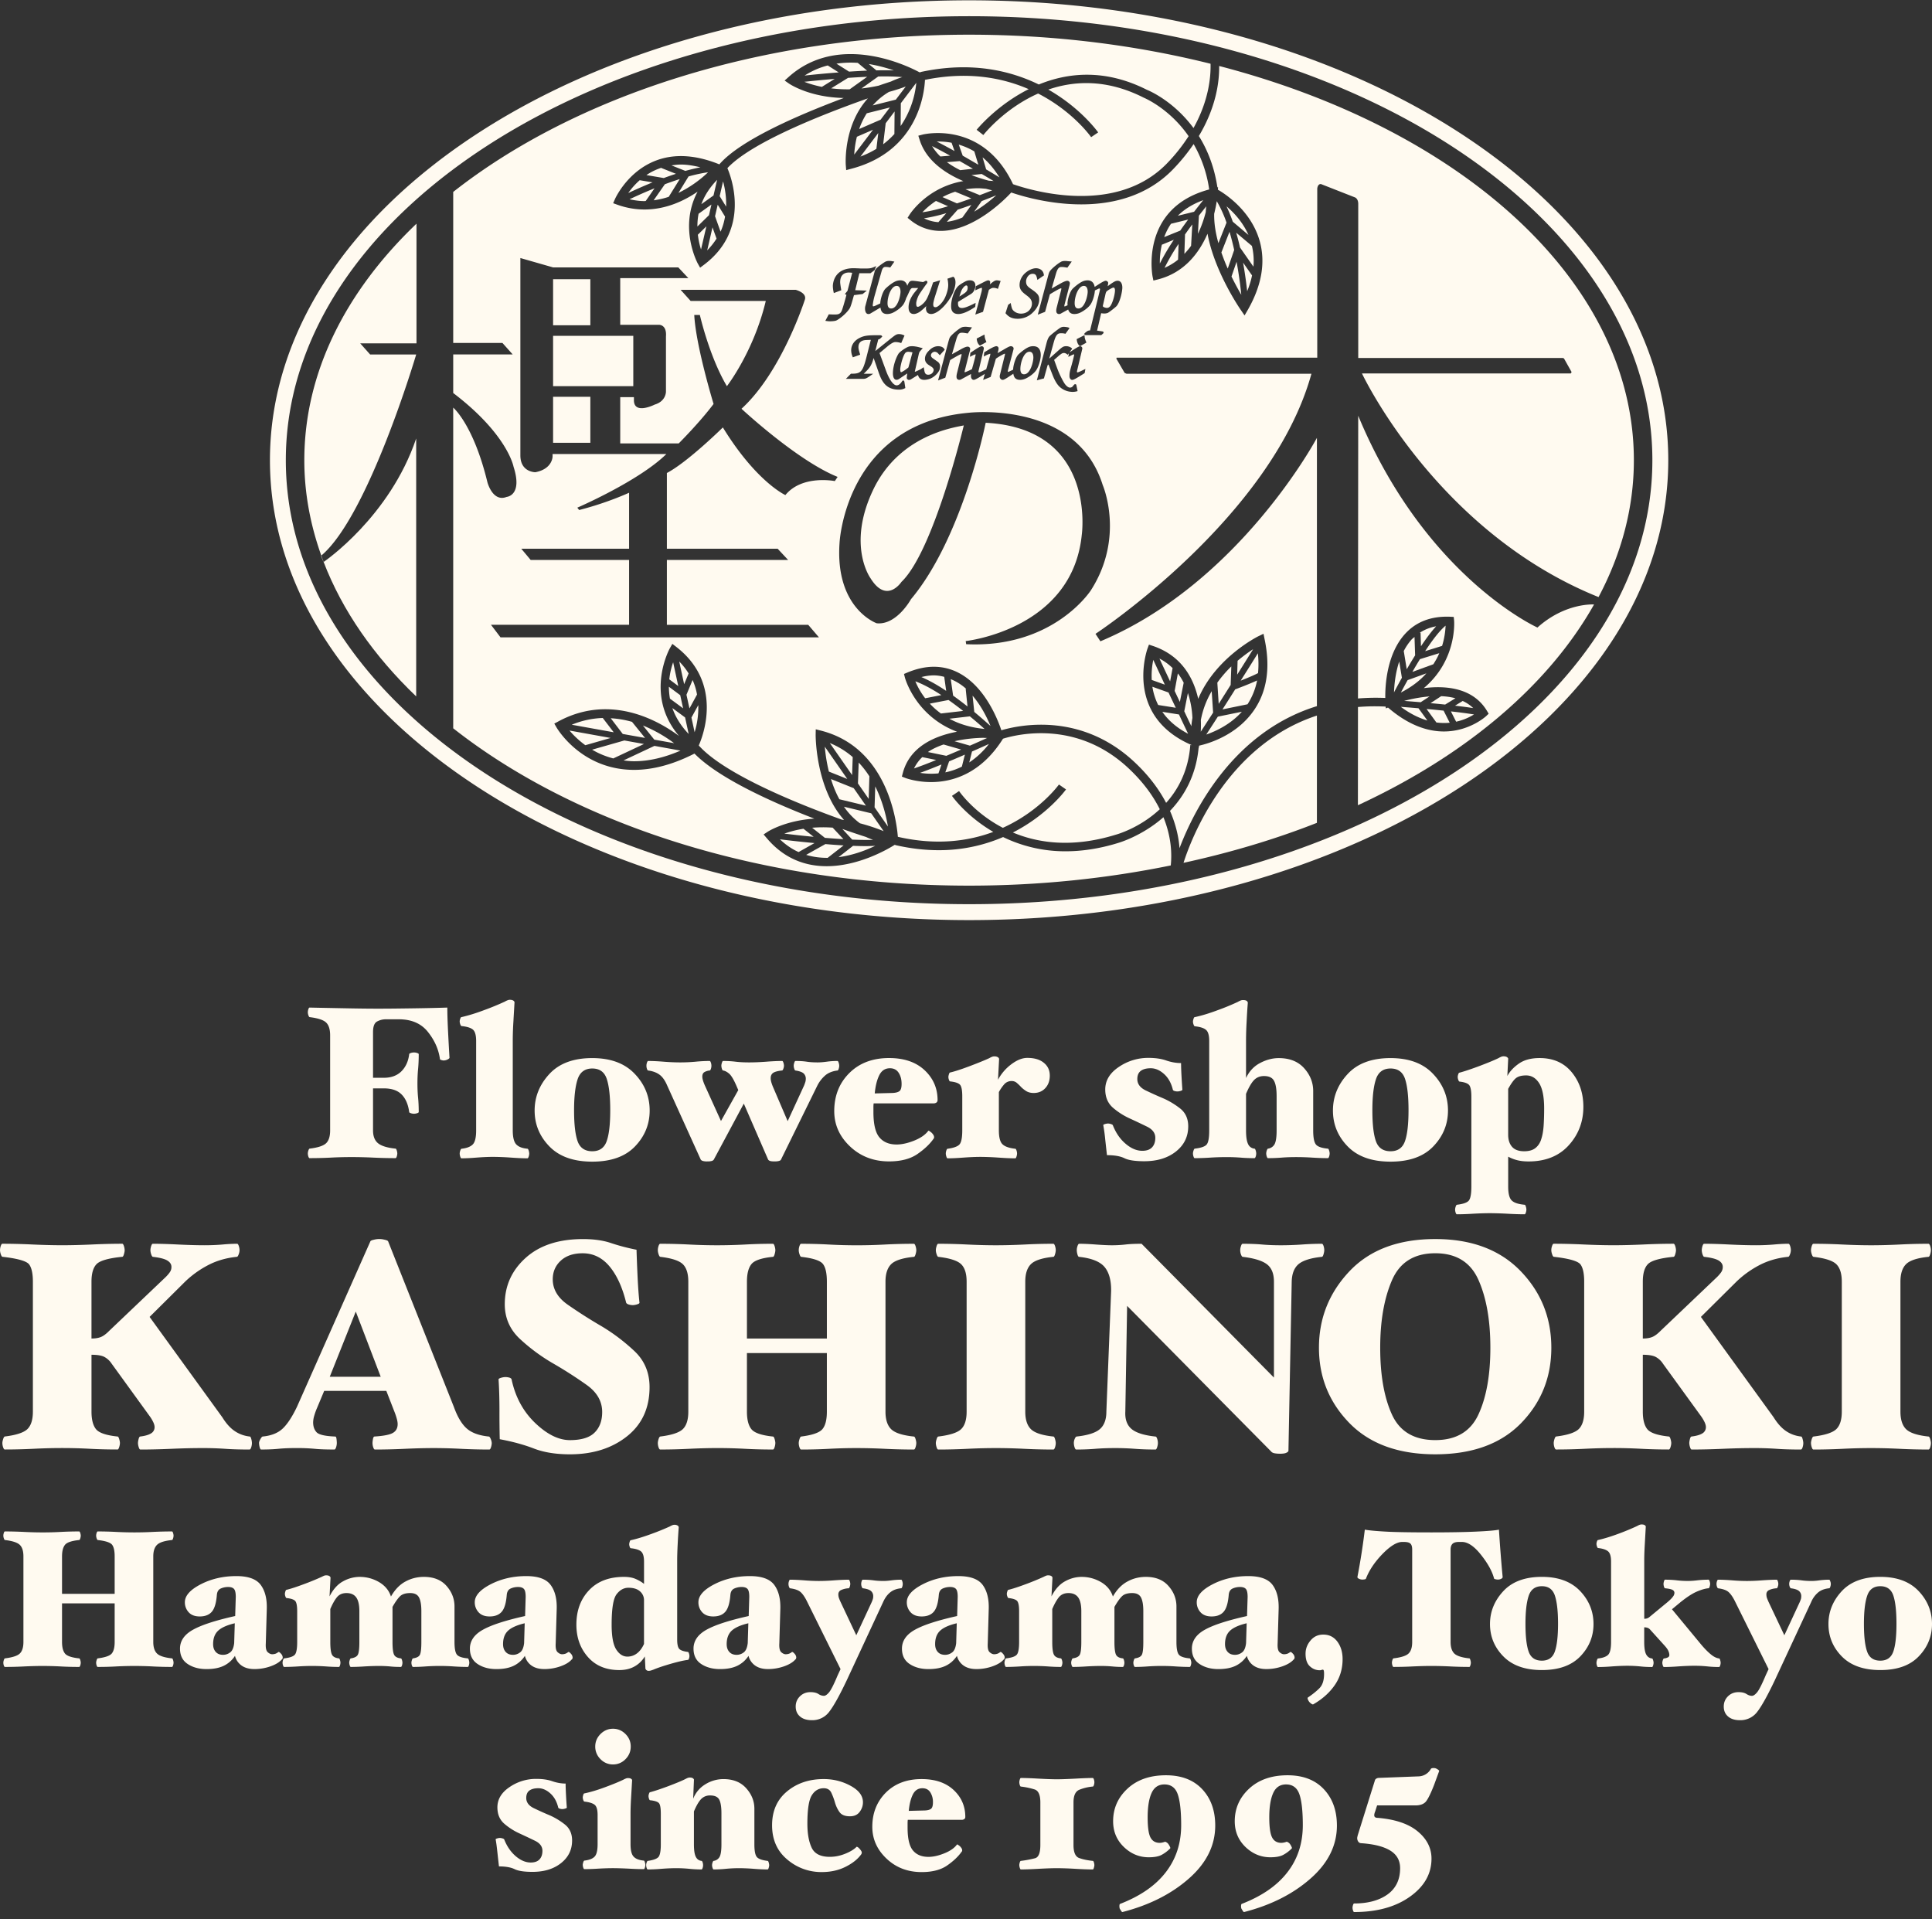
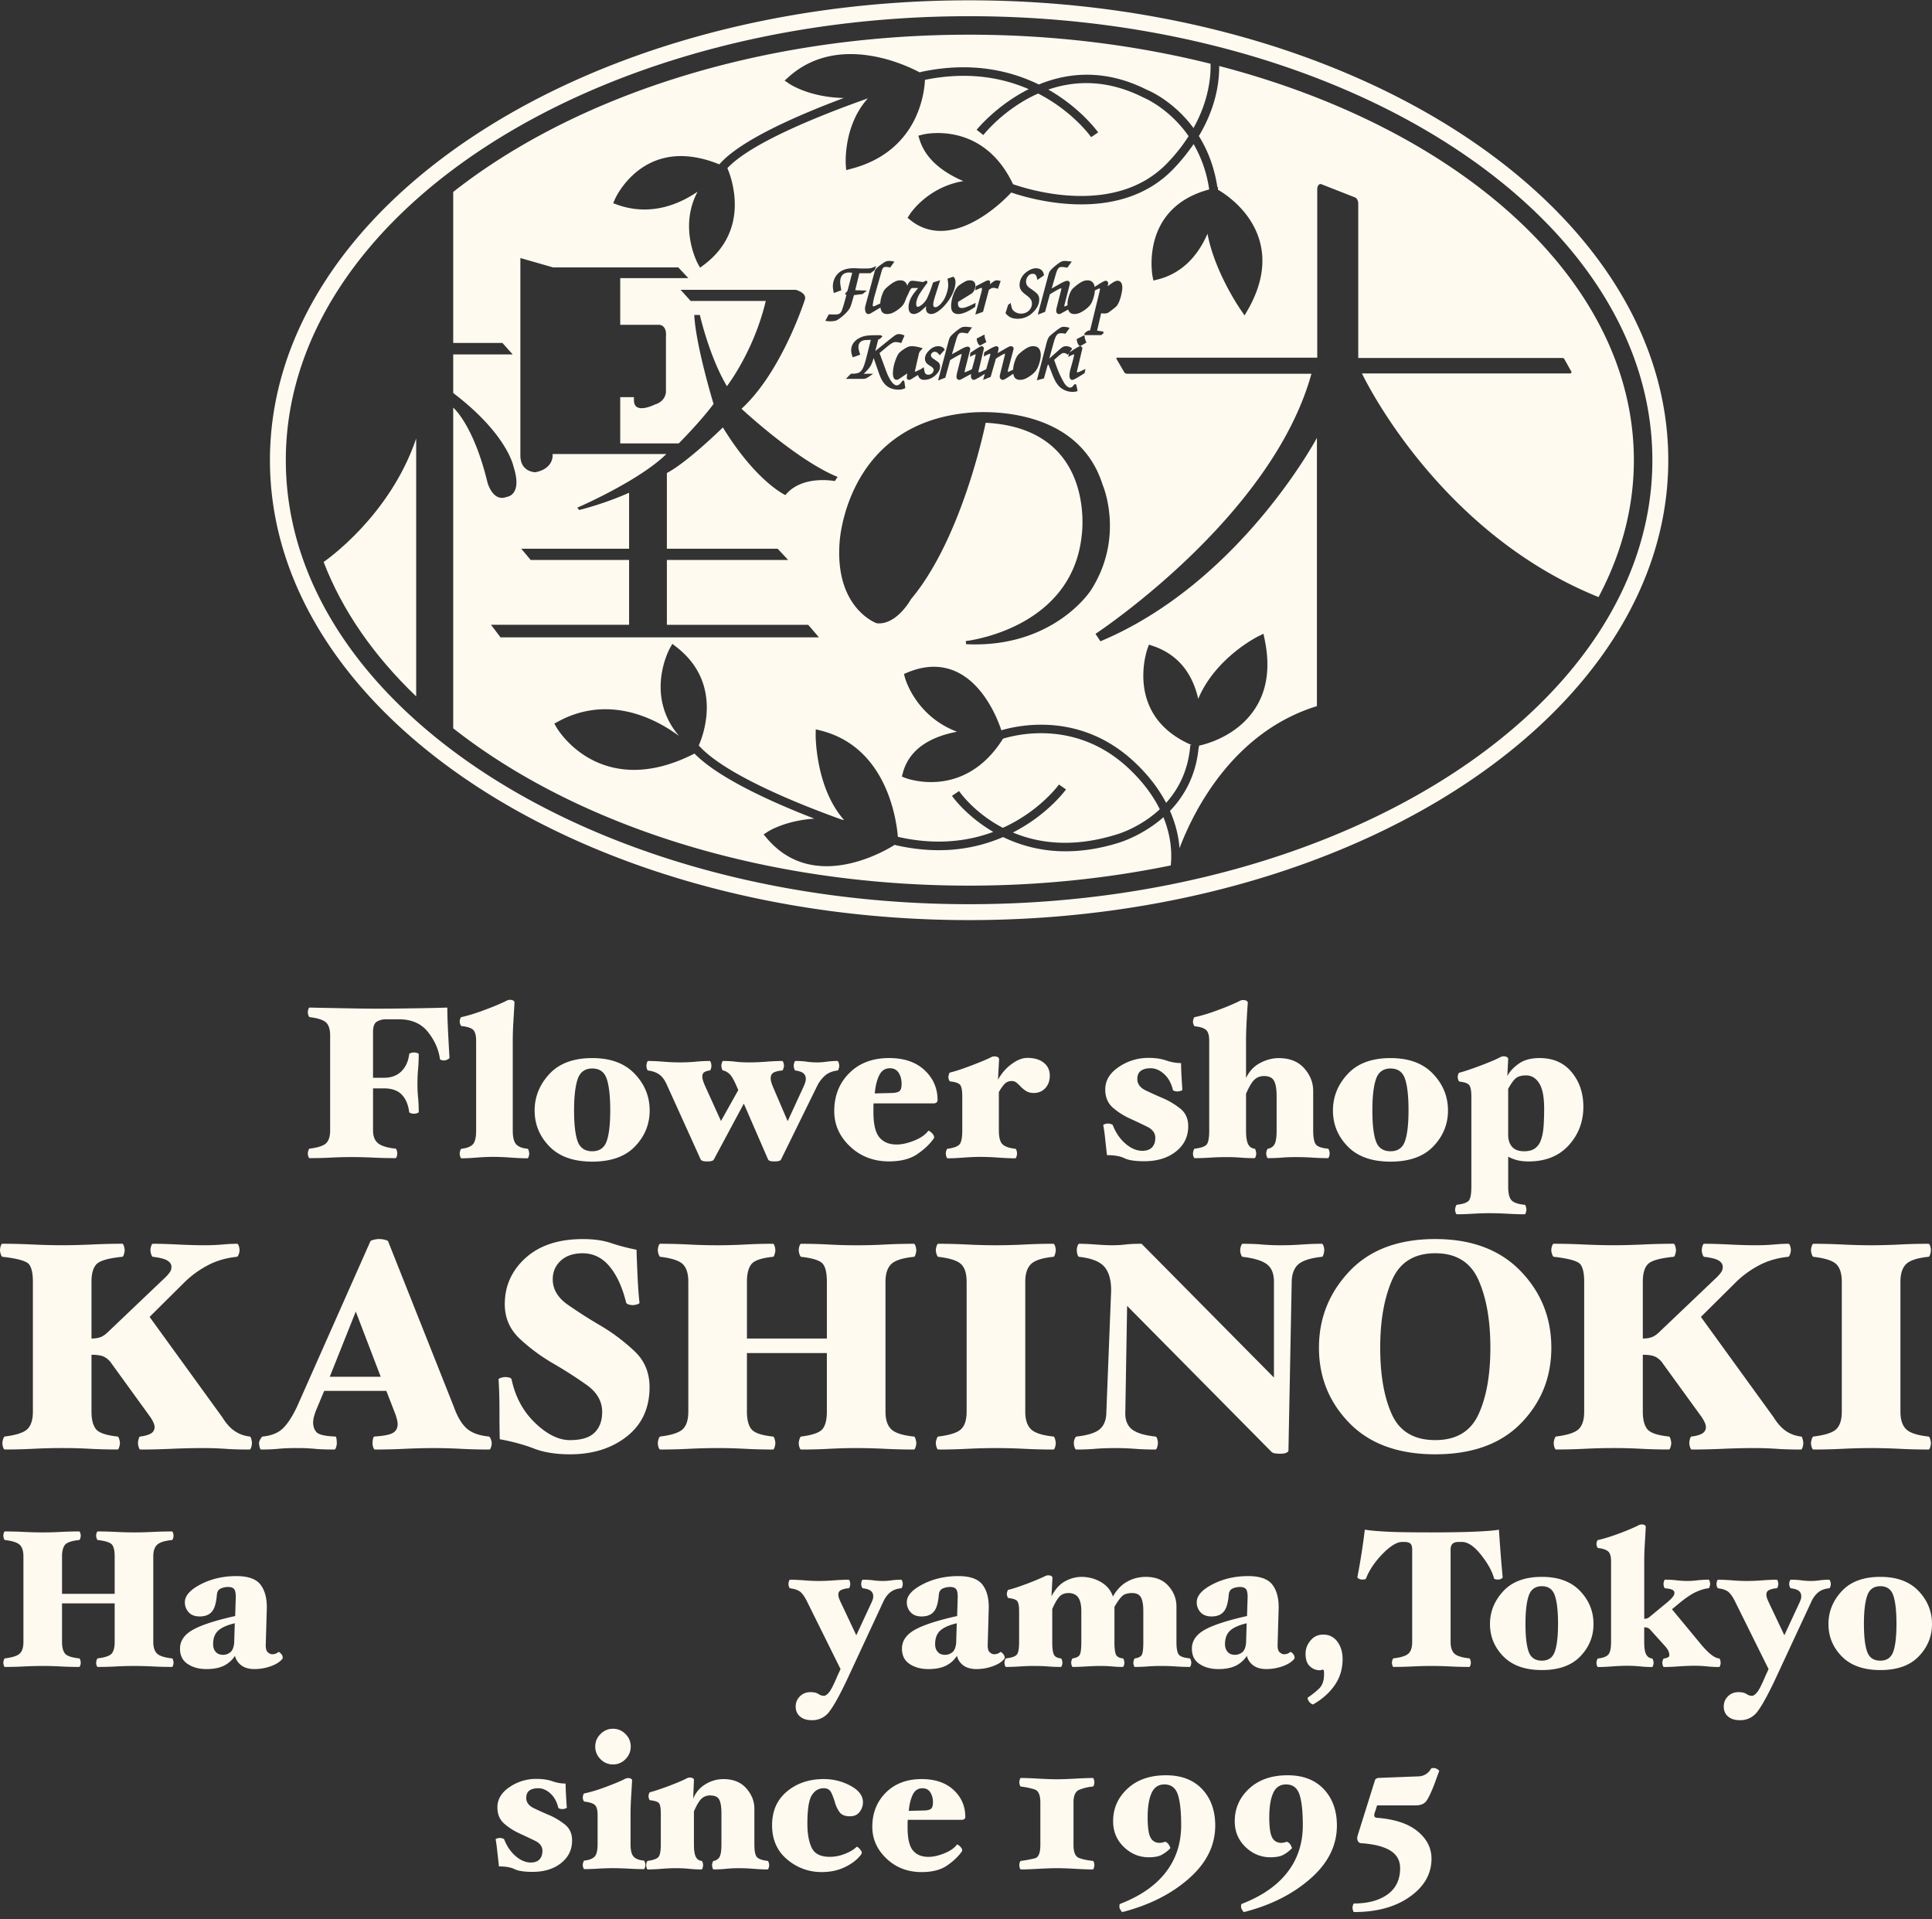
<svg xmlns="http://www.w3.org/2000/svg" width="148" height="147" viewBox="36 115.931 148 147" overflow="visible">
  <rect x="36" y="115.931" width="148" height="147" fill="#333333" stroke="none" />
  <path fill="#FFFAF0" d="M70.434 196.945c0 .045-.049.091-.149.141a.663.663 0 01-.299.076.607.607 0 01-.175-.034c-.071-.024-.108-.042-.108-.065-.099-.743-.406-1.438-.921-2.085-.514-.649-1.259-.97-2.232-.97h-.996c-.231 0-.452.055-.663.166-.211.111-.315.381-.315.812v3.502h.83c.564 0 1.011-.166 1.344-.495.332-.334.531-.771.596-1.312 0-.034.042-.065.126-.091a.723.723 0 01.481 0c.083.026.124.058.124.091 0 .408-.016.79-.05 1.145-.034.354-.049.718-.049 1.093 0 .389.016.75.049 1.088.034.337.05.707.05 1.103 0 .034-.042.065-.124.091a.784.784 0 01-.241.042.773.773 0 01-.24-.042c-.083-.026-.126-.058-.126-.091-.076-.575-.268-1.022-.571-1.333-.305-.317-.761-.477-1.369-.477h-.83v3.221c0 .442.127.77.381.979.255.21.703.349 1.346.416.033 0 .062.046.091.141a.88.88 0 01.042.225.816.816 0 01-.042.23c-.029.089-.059.131-.091.131a36.47 36.47 0 01-1.71-.04c-.597-.029-1.151-.041-1.66-.041s-1.036.011-1.585.041a31.97 31.97 0 01-1.635.04c-.032 0-.063-.04-.091-.122a.752.752 0 01-.041-.24.74.74 0 01.041-.217c.028-.088.059-.137.091-.149.642-.076 1.065-.218 1.27-.416.204-.198.307-.525.307-.979v-7.284c0-.454-.103-.781-.307-.979-.205-.198-.628-.338-1.27-.416-.032-.011-.063-.061-.091-.148a.746.746 0 01-.041-.217c0-.076.013-.157.041-.24.028-.083.059-.126.091-.126.598.014 1.449.03 2.557.051 1.104.023 2.012.033 2.721.033.63 0 1.498-.008 2.605-.025 1.105-.015 1.997-.036 2.671-.059 0 .477.02 1.105.059 1.886.04.779.075 1.431.108 1.949zM76.541 204.291a.783.783 0 01-.041.232c-.029.088-.059.134-.091.134-.343 0-.773-.019-1.287-.057a20.313 20.313 0 00-1.353-.054c-.375 0-.79.019-1.244.054-.453.038-.847.057-1.178.057-.033 0-.063-.046-.091-.134a.788.788 0 01-.042-.232.71.71 0 01.042-.217c.028-.088.058-.137.091-.149.41-.045.699-.157.871-.334.172-.177.257-.533.257-1.069v-6.853c0-.442-.083-.731-.249-.873-.166-.138-.459-.229-.879-.271-.033-.013-.063-.061-.091-.143a.675.675 0 01-.042-.208c0-.054.013-.126.042-.206.028-.083.058-.126.091-.126.531-.121 1.115-.3 1.751-.541a20.369 20.369 0 001.584-.652.976.976 0 01.165-.083.51.51 0 01.201-.052c.132 0 .229.025.291.074.06.05.084.1.074.141-.022.389-.051.865-.082 1.43a23.749 23.749 0 00-.051 1.375v6.986c0 .522.089.88.266 1.069.177.188.465.299.863.334.032 0 .062.048.091.141a.84.84 0 01.041.227zM85.767 200.997c0 1.048-.373 1.967-1.12 2.745-.748.781-1.839 1.17-3.278 1.17-1.426 0-2.519-.385-3.277-1.161s-1.137-1.695-1.137-2.754c0-1.051.377-1.985 1.129-2.797.751-.814 1.848-1.22 3.284-1.22 1.406 0 2.49.4 3.253 1.205.766.799 1.146 1.737 1.146 2.812zm-3.02-.018c0-1.062-.088-1.861-.265-2.397-.177-.538-.548-.805-1.113-.805-.563 0-.937.275-1.12.821-.181.547-.273 1.342-.273 2.381 0 1.074.092 1.865.273 2.374.183.507.557.763 1.12.763.554 0 .922-.257 1.104-.77.184-.515.274-1.305.274-2.367zM100.289 197.569a.787.787 0 01-.042.229c-.027.09-.059.133-.091.133-.376.046-.683.165-.921.36a2.563 2.563 0 00-.623.795l-2.788 5.675c-.022.045-.074.076-.157.099a1.25 1.25 0 01-.324.034c-.188 0-.312-.015-.373-.042a.297.297 0 01-.125-.091l-1.866-4.295-2.302 4.295a.29.29 0 01-.156.099 1.217 1.217 0 01-.34.034 1.1 1.1 0 01-.365-.042.318.318 0 01-.133-.091l-2.571-5.675c-.167-.39-.362-.671-.59-.835-.226-.167-.516-.274-.871-.32-.033 0-.062-.042-.09-.122a.733.733 0 010-.484c.028-.08.058-.124.09-.124.343 0 .742.018 1.195.056.453.036.874.053 1.262.053.387 0 .777-.017 1.17-.053.392-.039.755-.056 1.086-.056.035 0 .064.044.092.124a.791.791 0 01.042.243.755.755 0 01-.042.241c-.028.08-.057.122-.092.122a.96.96 0 00-.422.134c-.094.068-.142.179-.142.335 0 .09.021.195.058.318.039.122.086.244.141.368l1.231 2.713 1.325-2.367-.149-.347c-.21-.48-.396-.786-.557-.918-.16-.136-.312-.214-.457-.237-.033 0-.063-.043-.091-.133a.798.798 0 01-.042-.229c0-.067.014-.144.042-.23.027-.091.058-.137.091-.137.343 0 .664.018.963.056.298.036.642.053 1.029.053.387 0 .824-.017 1.311-.053.487-.039.896-.056 1.229-.056.033 0 .062.046.09.137a.755.755 0 01.042.23.675.675 0 01-.049.229c-.03.09-.064.133-.102.133-.328.035-.553.096-.679.183-.126.088-.188.224-.188.408 0 .082.011.166.033.251.021.088.061.206.118.357l1.15 2.681 1.256-2.727a3.88 3.88 0 00.101-.283.9.9 0 00.032-.235.544.544 0 00-.165-.409c-.111-.103-.32-.179-.629-.226-.032 0-.063-.043-.09-.133a.765.765 0 01-.042-.229c0-.067.014-.144.042-.23.028-.091.058-.137.091-.137.343 0 .633.018.871.056.238.036.517.053.838.053.188 0 .416-.017.68-.053a5.73 5.73 0 01.831-.056c.033 0 .064.046.091.137a.77.77 0 01.043.231zM107.822 200.198a.224.224 0 01-.083.184.372.372 0 01-.232.066h-4.581a2.215 2.215 0 00-.018.307v.356c0 .93.153 1.578.457 1.94.304.365.745.548 1.32.548.398 0 .847-.1 1.344-.297.498-.2.857-.45 1.078-.747.011-.023.046-.015.101.022.056.042.106.077.149.111.055.053.102.11.141.171a.333.333 0 01.058.176.244.244 0 01-.008.066.146.146 0 01-.041.066c-.277.398-.686.786-1.228 1.162-.544.374-1.268.564-2.175.564-1.183 0-2.179-.383-2.987-1.145-.807-.764-1.21-1.664-1.21-2.707 0-1.172.383-2.144 1.153-2.912.77-.768 1.784-1.153 3.045-1.153 1.151 0 2.058.309 2.722.93.663.623.995 1.385.995 2.292zm-2.756-1.244c0-.332-.073-.613-.223-.846-.15-.234-.374-.35-.672-.35-.366 0-.637.178-.814.532-.177.355-.293.818-.348 1.396l1.36-.035c.245-.011.421-.057.532-.141.111-.083.165-.266.165-.556zM116.419 198.323c0 .387-.114.708-.342.955-.226.248-.523.374-.89.374-.229 0-.423-.05-.579-.148a2.301 2.301 0 01-.381-.301 3.868 3.868 0 00-.324-.314.577.577 0 00-.389-.151.745.745 0 00-.557.217 3.213 3.213 0 00-.439.629v2.927c0 .523.088.875.265 1.056.177.183.509.305.997.359.032 0 .062.046.09.133a.744.744 0 01.041.233.78.78 0 01-.041.223c-.028.093-.059.143-.09.143-.345 0-.777-.019-1.303-.057a21.121 21.121 0 00-1.369-.054c-.376 0-.808.019-1.294.054-.488.038-.897.057-1.228.057-.033 0-.064-.05-.092-.143a.782.782 0 01-.042-.223c0-.067.013-.146.042-.233.028-.087.059-.133.092-.133.486-.067.796-.183.928-.349.133-.166.2-.521.2-1.062v-2.605c0-.442-.053-.734-.158-.871s-.363-.229-.772-.274c-.034 0-.064-.042-.091-.125a.659.659 0 01-.042-.206c0-.055.014-.126.042-.217.027-.088.057-.134.091-.134.366-.084.869-.25 1.51-.491.643-.244 1.14-.445 1.495-.61a1.22 1.22 0 01.166-.084.504.504 0 01.199-.049.51.51 0 01.29.066c.062.043.091.093.091.146l-.083 1.578a3.573 3.573 0 011.03-1.193c.43-.32.834-.481 1.211-.481.542 0 .964.123 1.269.375.305.246.457.574.457.983zM125.08 200.049c.465.201.906.462 1.322.788.415.328.621.785.621 1.369 0 .789-.312 1.429-.938 1.927-.625.497-1.433.747-2.431.747-.707 0-1.216-.078-1.525-.235-.311-.152-.753-.23-1.33-.23-.032-.277-.076-.673-.132-1.188a12.981 12.981 0 00-.15-1.101c-.01-.034.031-.065.126-.092a.824.824 0 01.225-.042c.076 0 .156.013.24.042.084.027.13.058.142.092.231.587.556 1.059.979 1.417.419.358.845.538 1.276.538.332 0 .579-.088.747-.264.167-.179.25-.423.25-.731 0-.364-.212-.648-.631-.854a62.11 62.11 0 00-1.276-.605 5.404 5.404 0 01-1.323-.832c-.4-.343-.605-.812-.605-1.411 0-.686.345-1.259 1.038-1.724a3.976 3.976 0 012.266-.696c.531 0 .987.065 1.369.199.382.132.761.198 1.135.198 0 .245.011.575.034.994.023.423.046.771.067 1.049 0 .031-.048.062-.14.091a.925.925 0 01-.227.04.798.798 0 01-.23-.032c-.076-.023-.122-.057-.133-.099-.123-.511-.347-.912-.673-1.205s-.665-.441-1.02-.441c-.331 0-.587.068-.764.201-.177.134-.265.342-.265.629 0 .377.221.669.663.879.442.211.873.406 1.293.582zM137.858 204.283a.741.741 0 01-.04.23c-.028.089-.059.131-.092.131-.343 0-.739-.012-1.187-.04a19.337 19.337 0 00-1.252-.041c-.375 0-.747.011-1.111.041-.367.028-.714.04-1.046.04-.032 0-.063-.042-.092-.131a.777.777 0 01-.04-.23c0-.057.011-.129.04-.217s.06-.137.092-.149a.678.678 0 00.498-.323c.109-.184.167-.542.167-1.072V199.9c0-.553-.068-.949-.203-1.186-.13-.238-.386-.359-.762-.359-.32 0-.579.111-.781.325-.199.217-.396.564-.597 1.038v2.804c0 .488.053.834.159 1.046a.588.588 0 00.489.349c.032 0 .063.046.092.141a.82.82 0 01.04.225.754.754 0 01-.04.24c-.029.083-.061.122-.092.122-.343 0-.691-.012-1.046-.04a13.685 13.685 0 00-1.112-.041c-.386 0-.805.011-1.251.041-.45.028-.838.04-1.173.04-.032 0-.062-.04-.089-.122a.702.702 0 01-.042-.24c0-.057.012-.129.042-.217.026-.088.057-.137.089-.149.488-.057.795-.164.922-.323.129-.161.191-.52.191-1.072v-6.853c0-.431-.082-.716-.25-.854-.164-.142-.453-.229-.863-.274-.032-.012-.062-.059-.089-.141a.63.63 0 01-.042-.208c0-.055.012-.127.042-.215.026-.089.057-.134.089-.134.521-.11 1.124-.292 1.802-.548a17.658 17.658 0 001.521-.629c.033-.023.087-.049.164-.083a.516.516 0 01.198-.049c.145 0 .244.022.301.066.055.043.083.093.083.15-.034.42-.064.908-.091 1.46a26.78 26.78 0 00-.044 1.342v2.956c.244-.52.604-.906 1.08-1.153.475-.25.949-.374 1.426-.374.83 0 1.479.256 1.944.772.461.513.695 1.097.695 1.751v3.019c0 .53.067.886.201 1.064.129.175.442.285.927.331.033 0 .064.046.092.141.03.094.041.167.041.224zM146.922 200.997c0 1.048-.376 1.967-1.123 2.745-.746.781-1.839 1.17-3.278 1.17-1.427 0-2.517-.385-3.276-1.161s-1.136-1.695-1.136-2.754c0-1.051.374-1.985 1.128-2.797.75-.814 1.849-1.22 3.284-1.22 1.404 0 2.491.4 3.253 1.205.764.799 1.148 1.737 1.148 2.812zm-3.023-.018c0-1.062-.087-1.861-.264-2.397-.178-.538-.547-.805-1.113-.805-.564 0-.936.275-1.118.821-.184.547-.274 1.342-.274 2.381 0 1.074.091 1.865.274 2.374.182.507.554.763 1.118.763.555 0 .922-.257 1.104-.77.182-.515.273-1.305.273-2.367zM157.293 200.715c0 1.138-.374 2.12-1.121 2.944-.747.823-1.774 1.237-3.079 1.237-.341 0-.637-.034-.888-.101a2.872 2.872 0 01-.671-.265v2.291c0 .53.088.884.267 1.061.176.178.508.289.995.333.033 0 .062.046.091.14a.89.89 0 01.042.223.823.823 0 01-.042.234c-.029.09-.059.132-.091.132-.355 0-.791-.012-1.311-.042a26.83 26.83 0 00-1.361-.042c-.389 0-.823.016-1.304.042-.48.031-.888.042-1.219.042-.033 0-.063-.042-.092-.125a.789.789 0 01-.042-.241.84.84 0 01.042-.214c.028-.087.059-.139.092-.149.486-.057.792-.166.922-.326.125-.16.19-.516.19-1.069v-6.895c0-.431-.054-.721-.156-.864-.107-.144-.358-.238-.758-.282-.033-.013-.063-.059-.092-.143a.71.71 0 01-.04-.206c0-.055.013-.126.04-.208.029-.084.06-.124.092-.124.377-.1.896-.273 1.553-.519.657-.25 1.142-.449 1.451-.603.034-.023.09-.049.167-.084a.5.5 0 01.198-.049c.133 0 .229.026.289.074.062.051.088.097.076.144l-.064 1.291c.187-.352.482-.669.887-.952.404-.282.931-.423 1.585-.423 1.039 0 1.859.359 2.455 1.08.596.721.897 1.606.897 2.658zm-3.221 2.454c.088-.267.145-.592.175-.979.027-.385.042-.834.042-1.343 0-.898-.13-1.546-.381-1.942-.255-.398-.587-.598-.999-.598-.341 0-.599.069-.769.2-.172.131-.374.41-.607.828v3.519c0 .389.1.694.298.922.202.228.51.34.93.34.365 0 .653-.082.861-.248.211-.169.363-.399.45-.699zM55.299 226.466c0 .107-.019.216-.056.331-.038.112-.079.167-.124.167-.742 0-1.365-.018-1.871-.056a24.651 24.651 0 00-1.803-.055c-.696 0-1.466.018-2.312.055-.847.038-1.643.056-2.381.056-.046 0-.089-.057-.125-.18a1.05 1.05 0 01-.058-.318c0-.073.016-.173.046-.295s.068-.187.114-.202c.378-.046.659-.126.84-.241a.54.54 0 00.273-.488c0-.091-.027-.2-.081-.328a2.8 2.8 0 00-.283-.488l-2.925-4.037a1.546 1.546 0 00-.568-.522c-.211-.107-.537-.16-.976-.16v4.356c0 .604.115 1.052.341 1.338.227.286.779.477 1.656.568.045 0 .085.062.124.19.038.129.057.233.057.306 0 .092-.02.198-.057.318-.039.123-.079.18-.124.18-.742 0-1.459-.018-2.155-.056-.695-.038-1.391-.055-2.087-.055s-1.418.018-2.166.055c-.749.038-1.493.056-2.233.056-.046 0-.087-.056-.125-.167a1.013 1.013 0 01-.058-.331c0-.073.019-.173.058-.295.038-.122.079-.187.125-.202.877-.107 1.455-.298 1.735-.568.278-.274.419-.718.419-1.338v-9.955c0-.621-.096-1.06-.284-1.317-.189-.257-.873-.456-2.053-.588-.046-.016-.086-.085-.125-.206a1.063 1.063 0 01-.056-.294c0-.106.019-.217.056-.33.039-.111.079-.169.125-.169.742 0 1.516.02 2.325.058.809.036 1.561.056 2.256.056s1.453-.02 2.268-.056a49.075 49.075 0 012.337-.058c.046 0 .087.061.125.18a1.1 1.1 0 01.057.32c0 .075-.019.175-.057.305-.038.13-.079.195-.125.195-1.043.103-1.697.29-1.962.552-.264.267-.398.717-.398 1.354v4.353c.289 0 .527-.038.716-.114.188-.075.405-.232.645-.477l4.333-4.126c.136-.137.24-.261.317-.375a.688.688 0 00.114-.396c0-.197-.106-.359-.318-.488-.211-.128-.582-.221-1.111-.282-.045-.016-.087-.085-.126-.206a1.027 1.027 0 01-.056-.294c0-.091.018-.198.056-.32.039-.119.081-.18.126-.18.544 0 1.194.02 1.951.058.755.036 1.428.056 2.018.056.483 0 .942-.02 1.372-.056a12.64 12.64 0 011.123-.058c.045 0 .086.058.125.169.038.113.057.224.057.33a.905.905 0 01-.069.316c-.044.123-.089.184-.135.184-.847.087-1.599.312-2.256.666a7.62 7.62 0 00-1.688 1.216l-2.742 2.722 5.57 7.688c.298.483.621.838.962 1.064.34.228.723.365 1.145.411.041 0 .079.062.113.19a1.3 1.3 0 01.049.308zM73.67 226.466a1.1 1.1 0 01-.056.318c-.038.123-.079.18-.125.18a42.79 42.79 0 01-2.197-.056 39.94 39.94 0 00-2.041-.055c-.694 0-1.438.018-2.232.055-.792.038-1.56.056-2.302.056-.045 0-.087-.056-.124-.167a1.038 1.038 0 01-.057-.331c0-.073.011-.173.033-.295.023-.122.057-.187.102-.202.726-.046 1.206-.141 1.44-.287.235-.141.351-.365.351-.667 0-.122-.025-.273-.079-.454a4.46 4.46 0 00-.17-.499l-.618-1.589h-4.762l-.551 1.317a4.95 4.95 0 00-.215.601 1.9 1.9 0 00-.079.488c0 .315.086.571.261.758.173.191.652.301 1.439.332.045 0 .075.062.091.19.015.129.022.233.022.306 0 .107-.02.216-.057.331-.039.112-.079.167-.125.167-.651 0-1.158-.018-1.52-.056a14.671 14.671 0 00-1.449-.055c-.499 0-.936.018-1.314.055-.377.038-.823.056-1.335.056-.046 0-.082-.063-.113-.191a1.444 1.444 0 01-.045-.307c0-.073.034-.173.103-.295.068-.122.124-.187.169-.202.65-.061 1.157-.259 1.519-.591.363-.332.734-.892 1.112-1.679l5.625-12.679c.014-.044.098-.087.25-.121.151-.039.295-.059.431-.059.137 0 .279.02.431.059.152.034.234.077.25.121l5.035 12.679c.272.756.597 1.306.976 1.645.378.338.944.549 1.701.625.044 0 .095.062.147.19a.913.913 0 01.078.308zm-8.506-5.078l-1.91-4.993-1.992 4.993h3.902zM82.063 217.508c.892.53 1.73 1.161 2.516 1.895.787.731 1.18 1.66 1.18 2.779 0 1.602-.579 2.86-1.735 3.775-1.157.915-2.612 1.373-4.366 1.373-1.074 0-1.992-.147-2.756-.442-.764-.296-1.636-.532-2.619-.715a83.213 83.213 0 01-.022-2.177c0-.907-.023-1.707-.069-2.404 0-.046.064-.086.192-.124.129-.038.239-.055.33-.055.105 0 .206.015.306.042.099.031.156.077.17.138.286 1.345.889 2.458 1.803 3.334.915.877 1.803 1.316 2.665 1.316.876 0 1.508-.193 1.894-.581.386-.384.578-.909.578-1.573 0-.816-.393-1.505-1.179-2.066a32.553 32.553 0 00-2.541-1.632 14.17 14.17 0 01-2.562-1.882c-.786-.724-1.18-1.62-1.18-2.675 0-1.406.533-2.59 1.6-3.551 1.066-.96 2.529-1.44 4.389-1.44.831 0 1.549.101 2.153.306.606.204 1.256.374 1.951.512.016.545.042 1.222.079 2.041.039.815.088 1.488.148 2.018 0 .045-.064.088-.192.126a1.243 1.243 0 01-.307.057 1.12 1.12 0 01-.317-.046c-.105-.03-.174-.076-.204-.137-.289-1.18-.712-2.104-1.271-2.779-.559-.672-1.248-1.01-2.063-1.01-.711 0-1.27.19-1.678.568-.409.377-.613.854-.613 1.429 0 .754.381 1.403 1.145 1.938a37.513 37.513 0 002.575 1.642zM106.192 226.466c0 .092-.018.198-.056.318-.038.123-.081.18-.125.18-.741 0-1.489-.018-2.247-.056a43.27 43.27 0 00-2.177-.055c-.694 0-1.387.018-2.074.055-.689.038-1.403.056-2.145.056-.045 0-.086-.056-.124-.167a1.038 1.038 0 01-.057-.331c0-.073.019-.173.057-.295.037-.122.079-.187.124-.202.862-.107 1.407-.298 1.634-.568.227-.274.34-.718.34-1.338v-4.489h-6.123v4.489c0 .604.112 1.052.34 1.338.226.286.778.477 1.655.568.045 0 .087.062.125.19.038.129.056.233.056.306a1.1 1.1 0 01-.056.318c-.039.123-.08.18-.125.18-.741 0-1.459-.018-2.154-.056a38.254 38.254 0 00-2.087-.055c-.694 0-1.417.018-2.166.055a44.02 44.02 0 01-2.233.056c-.046 0-.088-.056-.126-.167a1.065 1.065 0 01-.056-.331c0-.073.019-.173.056-.295.038-.122.08-.187.126-.202.875-.107 1.455-.298 1.734-.568.28-.274.42-.718.42-1.338v-9.955c0-.621-.141-1.067-.42-1.34-.28-.272-.859-.462-1.734-.565-.046-.016-.088-.085-.126-.206a1.063 1.063 0 01-.056-.294c0-.106.019-.217.056-.33.038-.111.08-.169.126-.169.741 0 1.486.02 2.233.058a40.38 40.38 0 004.253 0 38.501 38.501 0 012.154-.058c.045 0 .087.061.125.18.038.122.056.229.056.32 0 .075-.019.175-.056.305-.039.13-.08.195-.125.195-.877.087-1.43.277-1.655.565-.228.289-.34.734-.34 1.34v4.353h6.123v-4.353c0-.652-.102-1.105-.306-1.363-.205-.257-.761-.44-1.668-.542-.045-.016-.086-.085-.124-.206a1.035 1.035 0 01-.057-.294c0-.106.019-.217.057-.33.037-.111.079-.169.124-.169.742 0 1.455.02 2.145.058a39.64 39.64 0 004.251 0c.742-.039 1.49-.058 2.247-.058.044 0 .086.061.125.18.038.122.056.229.056.32 0 .075-.018.175-.056.305-.038.13-.081.195-.125.195-.878.087-1.458.277-1.747.565-.287.289-.432.734-.432 1.34v9.955c0 .604.145 1.052.432 1.338.288.286.869.477 1.747.568.044 0 .086.062.125.19.038.129.056.233.056.306zM116.876 226.466c0 .107-.02.216-.057.331-.038.112-.08.167-.125.167a44 44 0 01-2.234-.056 42.698 42.698 0 00-4.344 0c-.756.038-1.504.056-2.245.056-.045 0-.087-.057-.124-.18a1.05 1.05 0 01-.058-.318c0-.073.019-.173.058-.295.037-.122.079-.187.124-.202.891-.107 1.478-.298 1.757-.568.281-.274.42-.718.42-1.338v-9.955c0-.621-.139-1.067-.42-1.34-.28-.272-.866-.462-1.757-.565-.045-.016-.087-.085-.124-.206a1.008 1.008 0 01-.058-.294c0-.091.019-.198.058-.32.037-.119.079-.18.124-.18.741 0 1.489.02 2.245.058.756.036 1.482.056 2.178.056.694 0 1.417-.02 2.166-.056a42.906 42.906 0 012.234-.058c.045 0 .087.058.125.169.038.113.057.224.057.33a1.2 1.2 0 01-.057.305c-.038.13-.08.195-.125.195-.861.087-1.438.277-1.724.565-.287.289-.43.734-.43 1.34v9.955c0 .604.143 1.052.43 1.338.286.286.863.477 1.724.568.045 0 .087.062.125.19.038.131.057.235.057.308zM137.444 211.703c0 .075-.017.175-.055.305s-.08.195-.125.195c-.846.087-1.44.274-1.78.552-.339.283-.518.732-.533 1.354l-.25 12.947c0 .047-.048.097-.147.149-.097.053-.26.08-.488.08-.166 0-.309-.012-.431-.035s-.213-.072-.271-.148l-11.022-11.142-.137 8.103c-.03.589.129 1.031.476 1.327.347.293.961.488 1.838.58.045 0 .087.055.125.167.039.115.056.225.056.329 0 .092-.018.198-.056.318-.038.123-.08.18-.125.18-.577 0-1.105-.018-1.588-.056a19.473 19.473 0 00-1.518-.055c-.545 0-1.049.018-1.51.055-.461.038-.949.056-1.464.056-.045 0-.084-.057-.125-.18a1.162 1.162 0 01-.053-.318c0-.104.021-.211.066-.318s.091-.164.137-.179c.859-.092 1.458-.283 1.789-.568.332-.286.5-.734.5-1.338l.364-9.231c.013-.815-.155-1.433-.501-1.849-.347-.415-1.002-.678-1.97-.781-.046-.016-.084-.085-.114-.206a1.24 1.24 0 01-.046-.294c0-.106.019-.217.058-.33.037-.111.079-.169.125-.169.363 0 .792.02 1.292.058.499.036.903.056 1.217.056.361 0 .701-.02 1.024-.056.32-.039.739-.058 1.248-.058l10.14 10.249v-7.344c0-.621-.183-1.067-.545-1.34-.362-.272-.981-.462-1.858-.565-.045-.016-.086-.077-.123-.184a.902.902 0 010-.636c.037-.119.078-.18.123-.18.59 0 1.092.02 1.508.058.415.036.889.056 1.418.056.545 0 1.082-.02 1.61-.056a20.954 20.954 0 011.542-.058c.046 0 .087.058.125.169.038.114.054.225.054.331zM154.839 219.164c0 2.27-.774 4.195-2.323 5.785-1.551 1.586-3.738 2.38-6.567 2.38-2.828 0-5.019-.799-6.577-2.392-1.557-1.597-2.334-3.519-2.334-5.773 0-2.254.777-4.202 2.334-5.852 1.558-1.646 3.749-2.471 6.577-2.471 2.767 0 4.942.814 6.522 2.439 1.578 1.625 2.368 3.588 2.368 5.884zm-4.67 0c0-2.085-.301-3.813-.908-5.181-.605-1.369-1.709-2.054-3.312-2.054-1.615 0-2.725.694-3.321 2.077-.597 1.384-.898 3.103-.898 5.158 0 2.103.301 3.806.898 5.116.596 1.306 1.706 1.961 3.321 1.961 1.603 0 2.707-.658 3.312-1.975.607-1.316.908-3.015.908-5.102zM174.141 226.466c0 .107-.017.216-.055.331-.039.112-.08.167-.125.167-.742 0-1.365-.018-1.872-.056a24.632 24.632 0 00-1.803-.055c-.696 0-1.468.018-2.313.055a53.22 53.22 0 01-2.382.056c-.046 0-.088-.057-.125-.18a1.086 1.086 0 01-.059-.318c0-.073.016-.173.046-.295s.068-.187.113-.202c.379-.046.66-.126.843-.241a.545.545 0 00.271-.488c0-.091-.027-.2-.08-.328a2.919 2.919 0 00-.282-.488l-2.928-4.037a1.521 1.521 0 00-.567-.522c-.21-.107-.538-.16-.976-.16v4.356c0 .604.114 1.052.34 1.338.227.286.779.477 1.655.568.047 0 .088.062.127.19.038.129.057.233.057.306 0 .092-.02.198-.057.318-.039.123-.08.18-.127.18-.74 0-1.458-.018-2.152-.056a38.38 38.38 0 00-2.089-.055c-.694 0-1.417.018-2.165.055-.746.038-1.493.056-2.233.056-.046 0-.088-.056-.126-.167a1.034 1.034 0 01-.055-.331c0-.073.018-.173.055-.295.038-.122.08-.187.126-.202.877-.107 1.456-.298 1.734-.568.28-.274.419-.718.419-1.338v-9.955c0-.621-.094-1.06-.282-1.317-.191-.257-.873-.456-2.053-.588-.046-.016-.09-.085-.124-.206a.929.929 0 01-.06-.294c0-.106.018-.217.06-.33.034-.111.078-.169.124-.169.741 0 1.515.02 2.324.058.81.036 1.562.056 2.255.056.696 0 1.452-.02 2.269-.056a49.13 49.13 0 012.336-.058c.045 0 .087.061.126.18a1.1 1.1 0 01.057.32c0 .075-.019.175-.057.305-.039.13-.081.195-.126.195-1.042.103-1.696.29-1.959.552-.267.267-.399.717-.399 1.354v4.353c.29 0 .525-.038.716-.114.188-.075.404-.232.646-.477l4.332-4.126c.135-.137.242-.261.318-.375a.71.71 0 00.112-.396c0-.197-.107-.359-.316-.488-.214-.128-.583-.221-1.114-.282-.045-.016-.085-.085-.125-.206a1.04 1.04 0 01-.053-.294c0-.091.017-.198.053-.32.04-.119.08-.18.125-.18.545 0 1.195.02 1.951.058.755.036 1.431.056 2.019.056.482 0 .944-.02 1.373-.056.428-.039.806-.058 1.121-.058.047 0 .089.058.127.169.038.113.057.224.057.33a.932.932 0 01-.07.316c-.044.123-.09.184-.137.184-.846.087-1.596.312-2.256.666a7.576 7.576 0 00-1.685 1.216l-2.744 2.722 5.57 7.688c.299.483.624.838.963 1.064.34.228.724.365 1.143.411.044 0 .081.062.115.19.036.131.053.235.053.308zM183.916 226.466c0 .107-.02.216-.057.331-.036.112-.081.167-.126.167-.74 0-1.483-.018-2.233-.056a42.67 42.67 0 00-4.341 0c-.759.038-1.507.056-2.245.056-.046 0-.088-.057-.127-.18a1.076 1.076 0 01-.057-.318c0-.073.02-.173.057-.295.039-.122.081-.187.127-.202.89-.107 1.477-.298 1.756-.568.279-.274.42-.718.42-1.338v-9.955c0-.621-.141-1.067-.42-1.34-.279-.272-.866-.462-1.756-.565-.046-.016-.088-.085-.127-.206a1.035 1.035 0 01-.057-.294c0-.091.02-.198.057-.32.039-.119.081-.18.127-.18.738 0 1.486.02 2.245.058.754.036 1.48.056 2.175.056s1.418-.02 2.166-.056c.75-.039 1.494-.058 2.233-.058.045 0 .09.058.126.169.038.113.057.224.057.33a1.2 1.2 0 01-.057.305c-.036.13-.081.195-.126.195-.862.087-1.435.277-1.722.565-.286.289-.429.734-.429 1.34v9.955c0 .604.143 1.052.429 1.338.288.286.86.477 1.722.568.045 0 .09.062.126.19.037.131.057.235.057.308zM49.295 243.289a.704.704 0 01-.037.209c-.025.081-.053.119-.082.119-.488 0-.981-.012-1.479-.038a26.887 26.887 0 00-2.8 0c-.454.026-.925.038-1.413.038-.029 0-.057-.038-.081-.111a.7.7 0 01-.038-.217c0-.049.013-.114.038-.194.024-.08.052-.125.081-.134.569-.072.927-.194 1.077-.373.149-.181.223-.472.223-.882v-2.958h-4.032v2.958c0 .398.075.692.224.882.149.187.513.312 1.09.373.03 0 .056.042.083.126a.8.8 0 01.037.202.738.738 0 01-.037.209c-.027.081-.053.119-.083.119-.488 0-.962-.012-1.419-.038a27.395 27.395 0 00-1.374-.037c-.458 0-.935.014-1.427.037-.492.026-.982.038-1.471.038-.029 0-.057-.038-.082-.111a.669.669 0 01-.037-.217.65.65 0 01.037-.194c.024-.08.052-.125.082-.134.578-.072.959-.194 1.143-.373.185-.181.276-.472.276-.882v-6.558c0-.408-.092-.701-.276-.88-.184-.18-.565-.305-1.143-.373-.029-.01-.057-.054-.082-.134a.65.65 0 01-.037-.194c0-.07.011-.142.037-.217.024-.075.052-.112.082-.112.489 0 .979.013 1.471.037.493.025.969.037 1.427.037.458 0 .916-.011 1.374-.037a27.08 27.08 0 011.419-.037c.03 0 .056.04.083.119.024.081.037.15.037.21a.8.8 0 01-.037.202c-.027.083-.053.126-.083.126-.578.061-.941.182-1.09.373-.149.188-.224.484-.224.88v2.869h4.032v-2.869c0-.427-.066-.724-.201-.896-.135-.168-.5-.289-1.099-.357-.029-.01-.057-.054-.081-.134a.692.692 0 01-.038-.194c0-.07.013-.142.038-.217.024-.075.052-.112.081-.112.488 0 .959.013 1.413.037a26.953 26.953 0 002.8 0c.488-.024.982-.037 1.479-.037.029 0 .057.04.082.119.024.081.037.15.037.21a.757.757 0 01-.037.202c-.025.083-.053.126-.082.126-.578.061-.961.182-1.15.373-.19.188-.284.484-.284.88v6.558c0 .398.094.692.284.882.189.187.573.312 1.15.373.029 0 .057.042.082.126a.744.744 0 01.037.202zM57.659 242.899a.246.246 0 00-.014.076c0 .021-.016.039-.045.057-.189.222-.484.401-.882.54a3.686 3.686 0 01-1.224.208c-.408 0-.74-.091-.994-.274a1.286 1.286 0 01-.5-.739 2.11 2.11 0 01-.873.768c-.354.167-.789.246-1.307.246-.567 0-1.048-.128-1.441-.389-.393-.259-.59-.651-.59-1.178 0-.586.324-1.067.971-1.433.647-.37 1.732-.724 3.256-1.064l.045-1.463c0-.306-.045-.51-.135-.611-.089-.099-.238-.151-.448-.151-.209 0-.4.043-.576.122-.174.081-.27.244-.29.492-.05.618-.18 1.047-.388 1.285-.21.24-.518.358-.926.358-.369 0-.651-.107-.844-.32a1.107 1.107 0 01-.292-.77c0-.497.406-.955 1.218-1.374.811-.417 1.72-.627 2.725-.627.917 0 1.542.229 1.875.686.333.459.485 1.082.456 1.867l-.075 2.6c-.02.347.029.575.15.677.119.107.234.157.343.157a.808.808 0 00.253-.042.744.744 0 00.209-.123c.04-.029.106.007.202.114a.464.464 0 01.141.305zm-3.674-2.627c-.589.139-1.012.327-1.271.565-.259.24-.388.583-.388 1.033 0 .249.067.446.201.596.135.151.321.223.56.223.2 0 .381-.061.546-.187.164-.122.266-.362.306-.709l.046-1.521z" />
-   <path fill="#FFFAF0" d="M71.952 243.289a.704.704 0 01-.037.209c-.024.081-.051.119-.081.119-.309 0-.665-.012-1.068-.038a15.505 15.505 0 00-2.166 0c-.344.026-.665.038-.964.038-.03 0-.057-.038-.083-.111a.727.727 0 01-.037-.217c0-.049.013-.114.037-.194.026-.08.053-.125.083-.134.289-.042.469-.137.538-.293.069-.152.104-.474.104-.962v-2.361c0-.477-.059-.828-.18-1.052-.119-.223-.343-.335-.672-.335-.358 0-.622.083-.792.255-.168.167-.358.437-.566.804v2.689c0 .467.037.786.112.955.074.17.251.27.53.3.03 0 .058.042.082.126a.757.757 0 01.037.202.692.692 0 01-.037.217c-.024.073-.052.111-.082.111-.309 0-.583-.012-.822-.038a9.294 9.294 0 00-.88-.037c-.349 0-.718.014-1.105.037a15.56 15.56 0 01-1.03.038c-.031 0-.057-.038-.083-.119a.709.709 0 01-.038-.209c0-.049.013-.114.038-.194.026-.08.052-.125.083-.134.288-.042.47-.137.545-.293.074-.152.111-.474.111-.962v-2.361c0-.477-.08-.828-.239-1.052-.159-.223-.409-.335-.747-.335-.309 0-.551.104-.725.312-.174.21-.346.514-.515.911v2.525c0 .467.041.786.12.955.08.17.259.27.539.3.03 0 .057.042.081.126a.718.718 0 01.037.202.673.673 0 01-.037.209c-.023.081-.05.119-.081.119-.31 0-.635-.012-.979-.038a15.505 15.505 0 00-2.158 0c-.409.026-.762.038-1.06.038-.029 0-.057-.038-.083-.111a.727.727 0 01-.037-.217c0-.049.012-.114.037-.194.026-.08.054-.125.083-.134.438-.051.713-.148.829-.293.114-.14.172-.465.172-.96v-2.355c0-.398-.047-.656-.142-.778-.095-.118-.321-.198-.68-.236-.03-.012-.057-.054-.083-.126a.649.649 0 01-.037-.188c0-.048.013-.115.037-.194.026-.079.053-.121.083-.121.329-.077.781-.227 1.359-.443a20.269 20.269 0 001.345-.552c.03-.017.08-.042.148-.072a.464.464 0 01.179-.044c.12 0 .207.021.262.059.054.039.083.083.083.133l-.075 1.422c.278-.549.626-.936 1.044-1.159a2.628 2.628 0 011.255-.335c.538 0 1.036.133 1.494.4.457.27.762.639.911 1.105.299-.527.667-.91 1.105-1.147.438-.24.911-.358 1.418-.358.747 0 1.325.23 1.734.693.408.461.611.988.611 1.575v2.719c0 .488.061.81.18.962.12.157.397.251.837.293.03 0 .057.042.081.126a.744.744 0 01.037.202zM79.867 242.899a.246.246 0 00-.014.076c0 .021-.015.039-.045.057-.188.222-.483.401-.881.54a3.683 3.683 0 01-1.225.208c-.407 0-.739-.091-.993-.274a1.286 1.286 0 01-.5-.739 2.11 2.11 0 01-.873.768c-.355.167-.789.246-1.307.246-.568 0-1.049-.128-1.442-.389-.392-.259-.59-.651-.59-1.178 0-.586.324-1.067.972-1.433.647-.37 1.731-.724 3.256-1.064l.044-1.463c0-.306-.044-.51-.135-.611-.089-.099-.238-.151-.448-.151-.209 0-.4.043-.575.122-.175.081-.271.244-.292.492-.049.618-.178 1.047-.387 1.285-.21.24-.518.358-.926.358-.371 0-.652-.107-.845-.32a1.112 1.112 0 01-.292-.77c0-.497.407-.955 1.219-1.374.811-.417 1.719-.627 2.726-.627.916 0 1.541.229 1.873.686.335.459.487 1.082.458 1.867l-.076 2.6c-.021.347.03.575.149.677.119.107.235.157.343.157a.808.808 0 00.253-.042.73.73 0 00.209-.123c.041-.029.107.007.203.114a.464.464 0 01.141.305zm-3.673-2.627c-.587.139-1.01.327-1.27.565-.259.24-.388.583-.388 1.033 0 .249.067.446.201.596.135.151.321.223.56.223a.87.87 0 00.545-.187c.165-.122.268-.362.307-.709l.045-1.521zM88.814 242.78a.596.596 0 01-.037.196c-.026.069-.052.103-.083.103-.289.031-.726.13-1.314.298-.587.171-1.029.32-1.329.449-.029.012-.079.027-.149.052a.615.615 0 01-.208.038.254.254 0 01-.187-.067c-.044-.045-.066-.087-.066-.125l-.045-.913a2.097 2.097 0 01-.777.762c-.329.189-.722.284-1.18.284-1.016 0-1.817-.335-2.403-1.002-.588-.667-.882-1.492-.882-2.478 0-1.075.324-1.955.972-2.637.646-.683 1.537-1.021 2.673-1.021.368 0 .676.057.925.171.249.114.452.237.612.366v-1.704c0-.389-.074-.647-.224-.778-.149-.126-.414-.213-.792-.25-.03 0-.058-.039-.083-.114a.67.67 0 01-.038-.188c0-.049.014-.113.038-.192.025-.082.052-.119.083-.119.458-.101 1-.267 1.628-.5a18.843 18.843 0 001.374-.56c.029-.02.079-.045.15-.077a.463.463 0 01.179-.046.45.45 0 01.261.062c.054.041.082.083.082.134-.03.38-.058.816-.082 1.313-.025.5-.037.904-.037 1.21v6.077c0 .362.054.599.163.714.11.113.33.189.657.229.031 0 .058.04.083.121a.69.69 0 01.036.192zm-3.48-.925v-3.346a.877.877 0 00-.306-.68c-.205-.186-.5-.277-.889-.277-.349 0-.65.165-.903.494-.255.328-.382 1.105-.382 2.331 0 .907.118 1.541.351 1.902.234.366.521.547.859.547.259 0 .499-.078.717-.238.22-.162.404-.404.553-.733zM96.998 242.899a.246.246 0 00-.014.076c0 .021-.016.039-.045.057-.188.222-.483.401-.881.54a3.692 3.692 0 01-1.225.208c-.408 0-.738-.091-.993-.274a1.286 1.286 0 01-.5-.739 2.108 2.108 0 01-.875.768c-.354.167-.789.246-1.306.246-.568 0-1.048-.128-1.442-.389-.393-.259-.59-.651-.59-1.178 0-.586.324-1.067.97-1.433.647-.37 1.733-.724 3.257-1.064l.044-1.463c0-.306-.044-.51-.134-.611-.089-.099-.239-.151-.448-.151a1.37 1.37 0 00-.574.122c-.175.081-.272.244-.292.492-.049.618-.178 1.047-.388 1.285-.209.24-.518.358-.925.358-.37 0-.65-.107-.845-.32a1.105 1.105 0 01-.29-.77c0-.497.405-.955 1.216-1.374.812-.417 1.719-.627 2.726-.627.917 0 1.542.229 1.875.686.334.459.485 1.082.457 1.867l-.076 2.6c-.02.347.031.575.149.677.12.107.235.157.343.157.09 0 .176-.016.254-.042a.73.73 0 00.209-.123c.04-.029.107.007.202.114a.464.464 0 01.141.305zm-3.672-2.627c-.587.139-1.011.327-1.271.565-.258.24-.388.583-.388 1.033 0 .249.068.446.202.596.134.151.321.223.56.223a.867.867 0 00.544-.187c.165-.122.266-.362.307-.709l.046-1.521z" />
  <path fill="#FFFAF0" d="M105.155 237.263a.73.73 0 01-.038.217c-.025.073-.052.111-.083.111-.338.031-.616.134-.835.309-.22.176-.399.419-.539.729l-2.807 6.036c-.539 1.133-.976 1.922-1.315 2.364a1.603 1.603 0 01-1.344.667c-.388 0-.691-.095-.911-.285-.218-.187-.329-.442-.329-.759 0-.311.108-.571.324-.784.215-.214.483-.321.806-.321.253 0 .458.046.609.141a.782.782 0 00.419.142c.117 0 .251-.091.403-.274.151-.186.37-.617.652-1.294l.223-.479-2.554-5.152c-.159-.33-.322-.573-.485-.729-.165-.156-.441-.259-.83-.309-.029-.009-.057-.05-.081-.118a.614.614 0 010-.427c.024-.075.052-.113.081-.113.31 0 .668.018 1.075.048.409.034.787.05 1.136.05.349 0 .739-.016 1.172-.05.434-.03.804-.048 1.113-.048.029 0 .057.041.082.121.024.08.037.148.037.209a.762.762 0 01-.039.202c-.027.083-.057.125-.089.125a1.552 1.552 0 00-.577.136.348.348 0 00-.21.33c0 .11.019.211.053.3.033.092.072.183.113.271l1.209 2.562 1.191-2.562c.04-.1.066-.175.082-.226a.754.754 0 00.023-.209.503.503 0 00-.171-.393c-.112-.099-.321-.171-.623-.209-.032-.009-.06-.05-.086-.118a.574.574 0 01-.04-.21c0-.07.012-.145.037-.217.025-.075.053-.113.082-.113.309 0 .581.018.815.048.234.034.496.05.783.05.17 0 .375-.016.613-.05.239-.03.482-.048.731-.048.031 0 .058.038.083.113a.657.657 0 01.039.216zM112.965 242.899a.225.225 0 00-.015.076c0 .021-.016.039-.046.057-.189.222-.483.401-.88.54a3.696 3.696 0 01-1.225.208c-.408 0-.739-.091-.993-.274a1.286 1.286 0 01-.5-.739c-.229.347-.52.602-.874.768-.354.167-.789.246-1.306.246-.568 0-1.048-.128-1.442-.389-.394-.259-.59-.651-.59-1.178 0-.586.323-1.067.97-1.433.647-.37 1.733-.724 3.257-1.064l.044-1.463c0-.306-.044-.51-.134-.611-.089-.099-.238-.151-.448-.151-.209 0-.401.043-.575.122-.175.081-.272.244-.292.492-.05.618-.18 1.047-.388 1.285-.209.24-.519.358-.927.358-.368 0-.649-.107-.844-.32a1.106 1.106 0 01-.291-.77c0-.497.405-.955 1.218-1.374.812-.417 1.72-.627 2.725-.627.917 0 1.542.229 1.875.686.333.459.485 1.082.456 1.867l-.074 2.6c-.021.347.029.575.148.677.119.107.234.157.343.157.09 0 .174-.016.254-.042a.758.758 0 00.209-.123c.039-.029.107.007.201.114.096.103.144.207.144.305zm-3.673-2.627c-.588.139-1.01.327-1.27.565-.259.24-.387.583-.387 1.033 0 .249.066.446.201.596.134.151.32.223.56.223a.872.872 0 00.545-.187c.165-.122.266-.362.306-.709l.045-1.521z" />
  <path fill="#FFFAF0" d="M127.259 243.289a.714.714 0 01-.039.209c-.023.081-.051.119-.082.119-.307 0-.665-.012-1.067-.038a15.475 15.475 0 00-2.166 0c-.345.026-.665.038-.962.038-.031 0-.059-.038-.084-.111a.645.645 0 01-.038-.217c0-.049.011-.114.038-.194.025-.08.053-.125.084-.134.286-.042.465-.137.536-.293.071-.152.104-.474.104-.962v-2.361c0-.477-.059-.828-.179-1.052-.119-.223-.343-.335-.673-.335-.359 0-.624.083-.792.255-.169.167-.358.437-.568.804v2.689c0 .467.039.786.111.955.076.17.252.27.532.3.03 0 .059.042.082.126a.766.766 0 01.038.202.694.694 0 01-.038.217c-.023.073-.052.111-.082.111a7.71 7.71 0 01-.821-.038 9.356 9.356 0 00-.88-.037c-.351 0-.717.014-1.105.037-.388.026-.732.038-1.033.038-.026 0-.055-.038-.08-.119a.65.65 0 01-.038-.209c0-.049.011-.114.038-.194.025-.08.054-.125.08-.134.29-.042.472-.137.547-.293.074-.152.112-.474.112-.962v-2.361c0-.477-.08-.828-.239-1.052-.161-.223-.409-.335-.748-.335-.309 0-.548.104-.724.312-.171.21-.347.514-.515.911v2.525c0 .467.04.786.119.955.081.17.258.27.539.3.029 0 .056.042.082.126a.766.766 0 01.038.202.709.709 0 01-.038.209c-.026.081-.053.119-.082.119-.311 0-.635-.012-.978-.038a15.547 15.547 0 00-2.158 0c-.409.026-.763.038-1.062.038-.031 0-.058-.038-.083-.111a.727.727 0 01-.037-.217c0-.049.013-.114.037-.194s.052-.125.083-.134c.438-.051.714-.148.83-.293.113-.14.171-.465.171-.96v-2.355c0-.398-.048-.656-.142-.778-.094-.118-.322-.198-.679-.236-.03-.012-.059-.054-.082-.126a.572.572 0 01-.039-.188c0-.048.012-.115.039-.194.023-.079.052-.121.082-.121.328-.077.781-.227 1.358-.443a19.415 19.415 0 001.342-.552c.031-.017.082-.042.151-.072a.477.477 0 01.181-.044c.118 0 .206.021.261.059.055.039.082.083.082.133l-.076 1.422c.282-.549.629-.936 1.047-1.159a2.62 2.62 0 011.255-.335c.538 0 1.034.133 1.495.4.457.27.758.639.909 1.105.298-.527.668-.91 1.107-1.147.434-.24.911-.358 1.417-.358.748 0 1.323.23 1.73.693.41.461.614.988.614 1.575v2.719c0 .488.061.81.179.962.12.157.4.251.836.293.031 0 .059.042.082.126a.702.702 0 01.041.202zM135.173 242.899a.241.241 0 00-.013.076c0 .021-.016.039-.046.057-.187.222-.484.401-.881.54-.4.139-.808.208-1.226.208-.409 0-.737-.091-.992-.274a1.292 1.292 0 01-.501-.739 2.104 2.104 0 01-.871.768c-.354.167-.792.246-1.31.246-.566 0-1.046-.128-1.441-.389-.394-.259-.588-.651-.588-1.178 0-.586.322-1.067.968-1.433.647-.37 1.734-.724 3.256-1.064l.046-1.463c0-.306-.046-.51-.136-.611-.087-.099-.239-.151-.446-.151-.211 0-.402.043-.577.122-.173.081-.272.244-.29.492-.051.618-.18 1.047-.389 1.285-.208.24-.518.358-.924.358-.369 0-.651-.107-.846-.32a1.11 1.11 0 01-.29-.77c0-.497.404-.955 1.216-1.374.811-.417 1.72-.627 2.725-.627.916 0 1.542.229 1.875.686.335.459.484 1.082.457 1.867l-.076 2.6c-.019.347.031.575.149.677.118.107.233.157.342.157.09 0 .176-.016.256-.042a.779.779 0 00.21-.123c.039-.029.107.007.202.114a.454.454 0 01.141.305zm-3.672-2.627c-.587.139-1.01.327-1.27.565-.259.24-.389.583-.389 1.033 0 .249.069.446.203.596.133.151.32.223.56.223a.86.86 0 00.543-.187c.166-.122.267-.362.306-.709l.047-1.521zM138.849 243.018c0 .758-.206 1.43-.613 2.01-.408.582-.958 1.068-1.643 1.457-.031.01-.077-.008-.141-.051a.82.82 0 01-.157-.141.806.806 0 01-.107-.189c-.026-.074-.026-.122 0-.144.339-.228.631-.46.875-.701.244-.239.366-.606.366-1.106 0-.117-.007-.201-.021-.253-.015-.051-.042-.074-.084-.074a.232.232 0 00-.095.023.32.32 0 01-.129.022c-.288 0-.541-.102-.761-.307-.219-.204-.327-.525-.327-.961 0-.37.124-.706.381-1.011.253-.304.579-.453.978-.453.448 0 .806.178 1.075.536.266.36.403.805.403 1.343zM151.11 236.732c0 .048-.036.094-.112.134a.567.567 0 01-.261.059.83.83 0 01-.164-.023c-.069-.013-.108-.032-.119-.052-.141-.549-.473-1.153-.995-1.813-.523-.663-1.015-.995-1.472-.995h-.222c-.23 0-.394.047-.494.141-.099.098-.149.244-.149.442v7.08c0 .398.094.692.282.882.192.187.575.312 1.152.373.031 0 .058.042.08.126a.727.727 0 01.038.202.65.65 0 01-.038.209c-.022.081-.049.119-.08.119-.478 0-.967-.012-1.472-.038a31.423 31.423 0 00-1.425-.037c-.457 0-.938.014-1.433.037-.5.026-.991.038-1.479.038-.03 0-.059-.038-.083-.119a.733.733 0 01-.036-.209c0-.049.012-.114.036-.194.025-.08.053-.125.083-.134.586-.072.971-.194 1.155-.373.187-.181.278-.472.278-.882v-7.08c0-.217-.045-.37-.135-.454-.09-.088-.26-.129-.509-.129h-.118c-.408 0-.912.307-1.51.918-.594.613-1.019 1.242-1.269 1.89-.01.031-.046.049-.111.06a1.301 1.301 0 01-.159.016.628.628 0 01-.26-.059c-.084-.041-.126-.086-.126-.134a51.069 51.069 0 00.568-3.632c.347.061.888.111 1.628.151.734.041 1.896.059 3.479.059 1.353 0 2.481-.019 3.381-.059.904-.04 1.498-.09 1.787-.151.031.48.069 1.049.119 1.705.051.656.104 1.298.165 1.926zM158.07 240.331c0 .945-.334 1.77-1.006 2.471-.674.704-1.657 1.054-2.949 1.054-1.286 0-2.268-.351-2.95-1.046-.684-.695-1.025-1.522-1.025-2.479 0-.945.339-1.784 1.017-2.516.676-.731 1.663-1.098 2.958-1.098 1.261 0 2.237.36 2.927 1.082.686.721 1.028 1.566 1.028 2.532zm-2.717-.016c0-.957-.081-1.675-.241-2.157-.16-.484-.491-.725-.998-.725-.509 0-.845.246-1.01.739-.165.492-.246 1.207-.246 2.142 0 .968.082 1.677.246 2.136.166.458.501.686 1.01.686.498 0 .827-.23.991-.693.164-.462.248-1.171.248-2.128zM167.809 243.296a.628.628 0 01-.039.215c-.023.075-.05.112-.08.112-.309 0-.614-.015-.913-.049a9.724 9.724 0 00-.969-.047c-.35 0-.753.017-1.211.047-.458.035-.836.049-1.134.049-.03 0-.057-.037-.083-.118a.72.72 0 01-.039-.209c0-.05.013-.115.039-.194.026-.081.053-.126.083-.134a.883.883 0 00.321-.091.2.2 0 00.096-.181.788.788 0 00-.074-.299c-.049-.123-.159-.272-.327-.454l-1.092-1.208a.458.458 0 00-.17-.112.748.748 0 00-.263-.039v1.122c0 .44.049.756.148.947.102.19.252.294.451.315.03 0 .058.042.081.127a.708.708 0 01.038.202.678.678 0 01-.038.209c-.023.081-.051.118-.081.118-.309 0-.618-.015-.918-.049a10.04 10.04 0 00-.979-.047c-.339 0-.722.017-1.149.047-.429.035-.793.049-1.093.049-.03 0-.056-.037-.081-.112a.673.673 0 01-.036-.215c0-.05.011-.115.036-.194.025-.081.051-.126.081-.134.371-.041.63-.137.778-.285.149-.152.223-.477.223-.978v-6.169c0-.389-.076-.646-.231-.775-.152-.13-.409-.215-.77-.254-.03-.011-.056-.053-.081-.127a.606.606 0 01-.036-.189.6.6 0 01.036-.184c.025-.074.051-.112.081-.112.48-.109 1.003-.271 1.579-.485a18.668 18.668 0 001.425-.591c.031-.019.08-.046.149-.076a.517.517 0 01.179-.042c.122 0 .205.02.261.064.055.047.078.088.066.128l-.072 1.286c-.03.507-.045.918-.045 1.239v4.509c.068 0 .14-.008.21-.028a.59.59 0 00.208-.122l1.358-1.12c.199-.169.34-.309.419-.421a.495.495 0 00.118-.284.256.256 0 00-.141-.235c-.093-.055-.286-.097-.576-.127-.03 0-.057-.04-.082-.118a.726.726 0 01-.037-.21c0-.062.012-.129.037-.209.024-.08.051-.121.082-.121.32 0 .618.018.889.048.274.034.556.05.844.05.23 0 .479-.016.747-.05.269-.03.555-.048.852-.048.031 0 .058.041.083.121a.78.78 0 01.038.209.896.896 0 01-.038.202c-.026.083-.053.125-.083.125-.248.019-.547.105-.896.255-.351.149-.766.422-1.254.812l-.653.542 2.224 2.688c.267.318.514.571.747.762.229.19.441.295.644.318.029 0 .054.042.077.127a.776.776 0 01.036.202zM176.247 237.263a.603.603 0 01-.04.217c-.023.073-.052.111-.079.111-.339.031-.617.134-.838.309a1.955 1.955 0 00-.538.729l-2.807 6.036c-.54 1.133-.976 1.922-1.312 2.364a1.61 1.61 0 01-1.346.667c-.389 0-.694-.095-.911-.285-.219-.187-.328-.442-.328-.759 0-.311.107-.571.32-.784.218-.214.484-.321.808-.321.253 0 .458.046.609.141.149.097.29.142.42.142.115 0 .248-.091.4-.274.152-.186.37-.617.654-1.294l.222-.479-2.554-5.152c-.16-.33-.322-.573-.488-.729-.161-.156-.438-.259-.826-.309-.029-.009-.058-.05-.083-.118a.667.667 0 01-.038-.21c0-.07.014-.145.038-.217.025-.075.054-.113.083-.113.309 0 .666.018 1.074.048.408.034.787.05 1.136.05.35 0 .739-.016 1.173-.05.432-.03.803-.048 1.113-.048.027 0 .056.041.081.121a.65.65 0 01.038.209.664.664 0 01-.04.202c-.029.083-.055.125-.09.125a1.555 1.555 0 00-.575.136.345.345 0 00-.21.33c0 .11.019.211.051.3.036.092.075.183.112.271l1.213 2.562 1.189-2.562c.039-.1.068-.175.084-.226.01-.049.023-.12.023-.209a.512.512 0 00-.173-.393c-.115-.099-.32-.171-.625-.209-.031-.009-.057-.05-.086-.118a.646.646 0 01-.041-.21c0-.07.012-.145.039-.217.026-.075.053-.113.083-.113.308 0 .579.018.812.048.234.034.496.05.785.05.167 0 .374-.016.615-.05.238-.03.481-.048.73-.048.027 0 .056.038.079.113a.507.507 0 01.044.216zM184 240.331c0 .945-.337 1.77-1.01 2.471-.671.704-1.654 1.054-2.948 1.054-1.286 0-2.27-.351-2.952-1.046-.683-.695-1.022-1.522-1.022-2.479 0-.945.339-1.784 1.016-2.516.678-.731 1.662-1.098 2.958-1.098 1.265 0 2.24.36 2.928 1.082.685.721 1.03 1.566 1.03 2.532zm-2.722-.016c0-.957-.078-1.675-.237-2.157-.159-.484-.495-.725-1-.725-.509 0-.844.246-1.008.739-.166.492-.248 1.207-.248 2.142 0 .968.083 1.677.248 2.136.164.458.499.686 1.008.686.498 0 .829-.23.994-.693.163-.462.243-1.171.243-2.128zM78.077 254.968a5.36 5.36 0 011.187.711c.374.293.561.705.561 1.23 0 .71-.282 1.285-.844 1.732-.563.448-1.292.673-2.188.673-.638 0-1.096-.07-1.374-.209-.28-.137-.678-.209-1.195-.209-.03-.248-.069-.604-.12-1.068-.05-.461-.094-.792-.134-.993-.01-.029.027-.058.113-.081a.753.753 0 01.201-.038c.07 0 .142.013.217.038.074.022.117.051.126.081.208.528.503.954.881 1.279.377.322.761.484 1.149.484.299 0 .524-.08.672-.24.148-.159.224-.377.224-.656 0-.327-.19-.586-.567-.769a68.477 68.477 0 00-1.151-.545 4.889 4.889 0 01-1.187-.747c-.364-.309-.545-.731-.545-1.269 0-.618.312-1.135.933-1.553a3.566 3.566 0 012.038-.627c.479 0 .889.057 1.234.179.344.118.684.179 1.021.179 0 .217.011.519.031.896.019.376.04.691.061.941 0 .03-.043.057-.128.08a.727.727 0 01-.201.038.73.73 0 01-.21-.03c-.069-.019-.109-.049-.12-.088-.108-.458-.311-.819-.604-1.083-.294-.265-.601-.396-.919-.396-.299 0-.527.061-.687.179-.159.118-.239.308-.239.567 0 .337.199.603.597.789.399.192.788.369 1.167.525zM85.439 258.779a.75.75 0 01-.038.209c-.025.079-.053.117-.083.117-.309 0-.694-.011-1.156-.038-.465-.022-.87-.036-1.219-.036-.337 0-.711.014-1.12.036-.407.027-.762.038-1.061.038-.03 0-.057-.038-.083-.117a.75.75 0 01-.037-.209c0-.05.013-.115.037-.195.025-.08.053-.124.083-.133.369-.042.63-.141.785-.302.154-.156.232-.476.232-.954v-2.247c0-.398-.079-.658-.232-.778-.155-.117-.416-.198-.785-.24-.03-.008-.057-.052-.083-.126a.65.65 0 01-.037-.187c0-.049.013-.114.037-.195.025-.08.053-.118.083-.118.479-.1 1.017-.26 1.613-.484.597-.221 1.06-.412 1.389-.572.03-.019.08-.042.149-.072a.458.458 0 01.179-.046c.12 0 .206.019.261.061.056.038.079.084.068.133-.021.349-.044.774-.074 1.27-.031.5-.045.917-.045 1.253v2.347c0 .466.079.787.239.954.159.172.418.271.776.302.03 0 .058.042.083.125a.787.787 0 01.039.204zm-1.122-9.069c0 .38-.133.702-.402.972a1.305 1.305 0 01-.957.404 1.31 1.31 0 01-.956-.404 1.33 1.33 0 01-.404-.972c0-.367.136-.686.404-.955.27-.268.588-.404.956-.404.37 0 .688.136.957.404.269.269.402.588.402.955zM94.923 258.801c0 .057-.013.13-.039.208-.023.081-.051.12-.081.12-.309 0-.665-.016-1.068-.049a14.802 14.802 0 00-1.128-.048c-.338 0-.672.017-1 .048a9.122 9.122 0 01-.941.049c-.03 0-.057-.039-.081-.12a.682.682 0 01-.038-.208c0-.061.012-.127.038-.202.024-.076.051-.118.081-.126a.612.612 0 00.449-.293c.1-.167.15-.489.15-.97v-2.376c0-.496-.058-.85-.172-1.06-.115-.209-.347-.313-.694-.313a.917.917 0 00-.702.29c-.18.195-.359.507-.539.934v2.525c0 .44.047.756.143.947.095.19.241.294.441.316.029 0 .056.035.081.111a.669.669 0 010 .432c-.025.074-.052.113-.081.113a9.15 9.15 0 01-.942-.049 10.297 10.297 0 00-1-.048c-.349 0-.724.017-1.127.048-.405.034-.755.049-1.053.049-.029 0-.057-.039-.082-.113a.646.646 0 01-.038-.215c0-.072.012-.141.038-.209.025-.071.053-.11.082-.118.438-.062.714-.164.829-.309.114-.146.172-.465.172-.955v-2.35c0-.419-.045-.686-.135-.8-.088-.114-.318-.194-.687-.233-.03 0-.057-.04-.083-.118a.69.69 0 01-.037-.196c0-.047.012-.113.037-.186.026-.076.053-.114.083-.114.338-.088.805-.244 1.396-.464.592-.225 1.028-.404 1.308-.545.03-.018.08-.042.148-.073a.488.488 0 01.18-.043c.119 0 .207.021.262.067.054.046.077.088.066.125l-.059 1.433a2.25 2.25 0 01.948-1.116 2.623 2.623 0 011.366-.389c.748 0 1.331.232 1.749.701.418.467.626.991.626 1.567v2.734c0 .48.06.799.18.955.119.152.399.257.837.309.029 0 .057.041.081.126.023.083.036.15.036.201zM102.106 253.983c0 .268-.085.515-.254.739-.169.225-.417.335-.747.335-.379 0-.645-.11-.799-.328s-.271-.467-.35-.746a4.823 4.823 0 00-.27-.725c-.109-.233-.304-.35-.583-.35-.388 0-.695.183-.918.545-.224.361-.336 1.088-.336 2.172 0 .758.109 1.368.328 1.837.22.468.682.701 1.39.701.388 0 .776-.076 1.165-.231.387-.154.681-.33.881-.531.009-.019.042-.011.097.022a.51.51 0 01.127.112.977.977 0 01.126.159.27.27 0 01.053.141c0 .019-.004.038-.008.059a.328.328 0 01-.023.061c-.268.379-.672.702-1.209.97-.538.271-1.146.404-1.822.404a3.994 3.994 0 01-2.659-.972c-.767-.646-1.15-1.517-1.15-2.612 0-1.096.381-1.96 1.143-2.592.761-.633 1.7-.947 2.815-.947.737 0 1.421.171 2.054.515.634.344.949.763.949 1.262zM109.947 255.104a.2.2 0 01-.074.164.338.338 0 01-.21.06h-4.122c-.009.071-.016.161-.016.276v.32c0 .839.136 1.422.411 1.75.273.328.669.491 1.188.491.359 0 .762-.087 1.211-.269.447-.178.771-.403.969-.671.01-.021.041-.013.09.021.05.034.095.068.134.099a.966.966 0 01.128.155.299.299 0 01.052.157.218.218 0 01-.008.061.117.117 0 01-.038.057c-.249.359-.617.709-1.104 1.049-.488.338-1.14.507-1.957.507-1.065 0-1.961-.342-2.688-1.031-.727-.688-1.09-1.5-1.09-2.434 0-1.055.345-1.928 1.037-2.622.693-.691 1.607-1.037 2.741-1.037 1.037 0 1.851.278 2.45.834.598.557.896 1.248.896 2.063zm-2.479-1.121a1.38 1.38 0 00-.202-.762c-.135-.209-.336-.312-.605-.312-.328 0-.573.161-.732.477-.16.32-.264.737-.313 1.256l1.224-.031c.219-.009.379-.051.478-.126.1-.075.15-.243.15-.502zM119.834 258.801c0 .05-.014.116-.038.201-.024.086-.052.127-.083.127-.349 0-.798-.016-1.352-.049a25.755 25.755 0 00-1.394-.048c-.362 0-.835.017-1.422.048-.586.034-1.033.049-1.343.049-.029 0-.057-.042-.082-.127a.75.75 0 01-.037-.201c0-.061.012-.129.037-.209s.053-.118.082-.118a8.64 8.64 0 001.09-.204c.269-.075.404-.412.404-1.012v-3.263c0-.568-.146-.901-.44-.995a5.674 5.674 0 00-1.053-.22c-.029 0-.057-.039-.082-.119a.698.698 0 01-.037-.208c0-.062.012-.13.037-.211.025-.078.053-.119.082-.119.348 0 .802.017 1.359.05.556.03 1.027.049 1.406.049.354 0 .827-.019 1.41-.049.584-.033 1.029-.05 1.336-.05.03 0 .059.038.083.114a.691.691 0 01.038.215.697.697 0 01-.038.215c-.024.076-.052.112-.083.112a3.605 3.605 0 00-1.037.247c-.296.126-.442.448-.442.968v3.263c0 .56.145.892.433.997.29.105.637.178 1.046.219.03 0 .059.035.083.111a.727.727 0 01.037.217zM129.092 255.767c0 1.521-.67 2.874-2.015 4.057-1.343 1.184-3.042 2.041-5.093 2.568-.029 0-.065-.031-.105-.096-.039-.065-.073-.123-.104-.171a.724.724 0 01-.022-.225c.005-.08.022-.125.054-.133 1.543-.598 2.71-1.402 3.494-2.42.787-1.015 1.182-2.218 1.182-3.609 0-1.075-.089-1.864-.263-2.367-.175-.503-.514-.754-1.021-.754-.459 0-.787.221-.987.667-.198.442-.297 1.06-.297 1.854 0 .745.071 1.257.215 1.538.145.276.38.416.709.416a.963.963 0 00.197-.023c.068-.016.125-.03.177-.05.029-.021.082-.008.158.042a.435.435 0 01.141.136c.029.04.065.099.105.181.04.078.044.129.016.149a2.749 2.749 0 01-.658.491c-.229.118-.553.179-.972.179-.727 0-1.364-.263-1.91-.789-.549-.53-.823-1.185-.823-1.971 0-.985.368-1.818 1.105-2.5.735-.68 1.717-1.022 2.942-1.022 1.186 0 2.112.357 2.779 1.068.664.71.996 1.637.996 2.784zM138.413 255.767c0 1.521-.672 2.874-2.018 4.057-1.342 1.184-3.038 2.041-5.093 2.568-.03 0-.062-.031-.103-.096-.038-.065-.076-.123-.104-.171a.621.621 0 01-.023-.225c.006-.08.023-.125.052-.133 1.543-.598 2.71-1.402 3.495-2.42.789-1.015 1.182-2.218 1.182-3.609 0-1.075-.088-1.864-.261-2.367-.176-.503-.517-.754-1.024-.754-.458 0-.789.221-.987.667-.198.442-.297 1.06-.297 1.854 0 .745.072 1.257.217 1.538.141.276.381.416.708.416a1.255 1.255 0 00.374-.073c.029-.021.079-.008.155.042a.414.414 0 01.141.136c.031.04.065.099.104.181.042.078.046.129.016.149a2.645 2.645 0 01-.656.491c-.228.118-.553.179-.972.179-.724 0-1.362-.263-1.911-.789-.547-.53-.821-1.185-.821-1.971 0-.985.37-1.818 1.105-2.5.737-.68 1.719-1.022 2.942-1.022 1.185 0 2.112.357 2.779 1.068.667.71 1 1.637 1 2.784zM146.24 251.609l-.388 1.06c-.25.638-.457 1.056-.618 1.256-.166.198-.438.299-.815.299h-2.927l-.148.461c-.071.18-.088.307-.054.38.035.077.119.111.244.111 1.346.111 2.371.458 3.073 1.041.701.582 1.052 1.276 1.052 2.083 0 1.165-.553 2.136-1.658 2.919s-2.529 1.173-4.269 1.173c-.031 0-.059-.039-.084-.119a.678.678 0 01-.038-.209c0-.06.011-.13.038-.209.025-.081.054-.12.084-.12 1.063 0 1.917-.232 2.561-.693.64-.464.963-1.133.963-2.01 0-.587-.25-1.035-.748-1.344-.497-.309-1.234-.499-2.21-.568-.109 0-.192-.04-.246-.118a.453.453 0 01-.069-.38c.01-.046.02-.089.031-.128l1.314-4.198c.008-.038.036-.076.083-.111a.374.374 0 01.184-.068l3.093-.118a1.111 1.111 0 00.913-.553c.018-.049.076-.076.169-.083a.543.543 0 01.216.023c.072.03.135.068.196.114.058.04.077.079.058.109zM110.239 115.955c-29.533 0-53.56 15.803-53.56 35.227 0 19.423 24.027 35.228 53.56 35.228 29.532 0 53.558-15.804 53.558-35.228s-24.026-35.227-53.558-35.227zm0 69.236c-28.863 0-52.344-15.255-52.344-34.009 0-18.754 23.481-34.01 52.344-34.01 28.862 0 52.34 15.256 52.34 34.01 0 18.754-23.478 34.009-52.34 34.009z" />
  <path fill="#FFFAF0" d="M67.882 149.519c-2.03 5.992-6.995 9.392-7.091 9.458 1.429 3.725 3.854 7.201 7.091 10.299v-19.757z" />
-   <path fill="#FFFAF0" d="M59.312 151.182c0 2.513.461 4.952 1.301 7.305 3.613-3.036 7.269-15.402 7.269-15.402h-3.527l-.763-.855h4.313v-9.165c-5.423 5.182-8.593 11.412-8.593 18.117zM98.959 122.586l.983-.612c-.907.077-1.729.158-2.324.223.34.137.793.276 1.341.389zM97.636 121.72c.67-.075 1.601-.166 2.614-.242l-.839-.533a5.97 5.97 0 00-1.775.775zM103.281 126.119l-1.366 1.805c.451-.173.86-.369 1.22-.595l.146-1.21zM104.259 122.173c.266-.126.554-.24.86-.335-.511-.049-1.141-.062-1.84-.049l-1.286.918c.416-.043.849-.113 1.308-.213.344-.12.663-.225.958-.321zM102.43 121.813a60.85 60.85 0 00-1.466.083l-1.292.801c.432.052.898.084 1.418.075l1.34-.959zM101.438 127.771l1.439-1.901-1.235.537c-.129.52-.184.992-.204 1.364zM111.744 129.771c.124.013.246.011.372.029-.272-.163-.577-.347-.912-.542l-.787.087c.467.177.918.319 1.327.426zM105.007 123.838l-.014 1.748a7.083 7.083 0 001.199-3.313l-1.185 1.565zM112.006 130.509c-.15-.035-.31-.074-.479-.119-.2-.016-.404-.039-.603-.039-.341 0-.661.032-.962.081l1.093.447a39 39 0 00.951-.37zM104.169 124.163l-1.77.446a5.916 5.916 0 00-.583 1.205l1.641-.714.712-.937zM105.385 122.559c-.442.163-.869.3-1.285.411a5.105 5.105 0 00-1.247 1.037l1.772-.444.76-1.004zM104.532 126.175h-.017l.014-1.706-.681.901-.194 1.612c.333-.254.626-.522.878-.807zM102.425 121.341l-.716-.595a7.562 7.562 0 00-1.633.062l.964.609c.46-.03.928-.056 1.385-.076zM88.072 129.648c-.387.123-.771.257-1.14.395l-.859 1.231c.404-.052.79-.145 1.155-.267l.844-1.359zM84.126 130.718a38.59 38.59 0 011.863-.818l-.984-.165a5.54 5.54 0 00-.879.983zM85.466 131.325l.674-.971a35.89 35.89 0 00-1.914.841c.38.083.764.14 1.145.14.03 0 .061-.01.095-.01zM110.946 128.551l-.309-1.023a5.288 5.288 0 00-1.191-.52l.302.848c.408.232.81.467 1.198.695zM89.652 128.746c-.514-.125-1.015-.211-1.486-.211-.258 0-.492.033-.728.065l1.063.422c.386-.108.774-.2 1.151-.276zM104.473 121.326a11.613 11.613 0 00-1.919-.491l.58.486c.476-.011.927-.011 1.339.005zM85.518 129.342l1.332.227c.304-.115.615-.222.93-.324l-1.117-.446.007-.018c-.44.142-.821.335-1.152.561zM88.746 129.446l-.775 1.262a9.04 9.04 0 002.271-1.581c-.472.066-.979.174-1.496.319zM90.58 133.347l-.405 1.762a5.38 5.38 0 00.716-.9l-.311-.862zM91.542 132.521l-.562-.911-.205.884.423 1.183c.177-.389.279-.775.344-1.156zM91.39 129.826l-.26 1.131.495.802a6.547 6.547 0 00-.235-1.933zM90.934 129.708c-.596.614-.983 1.246-1.207 1.864l.931-.667.276-1.197zM90.498 131.6l-.983.704a4.964 4.964 0 00-.091.979l.887-.869.187-.814zM90.113 133.266l-.653.644c.051.438.142.822.242 1.13l.411-1.774zM110.414 131.628c-.34.124-.694.245-1.051.364l-.828.932a4.648 4.648 0 001.185-.328l.694-.968zM129.563 135.27c.15.427.311.843.488 1.233l.493-1.426c-.103-.464-.221-.93-.358-1.391l-.623 1.584zM130.727 135.983l-.389 1.13c.274.556.534 1.03.751 1.398a30.894 30.894 0 00-.362-2.528zM128.173 131.264c-.838.306-1.475.721-1.947 1.194l1.246-.306c.259-.334.499-.639.701-.888zM128.406 131.732c-.167.21-.359.453-.564.717l-.076 1.39c.281-.583.473-1.16.602-1.666.004-.15.021-.295.038-.441zM131.912 137.026c-.155-.219-.426-.606-.686-.977.151.85.251 1.621.313 2.189.168-.411.294-.815.373-1.212zM108.896 126.866a5.54 5.54 0 00-1.137-.095c.419.215.884.465 1.362.73l-.225-.635zM131.902 134.767l-1.202-1.01c.11.375.206.754.29 1.13l.011.015c.309.446.721 1.033 1.017 1.456a4.903 4.903 0 00-.116-1.591zM127.335 133.122c-.187.248-.372.504-.557.768l-.049 1.489c.183-.198.362-.402.514-.622l.092-1.635zM129.012 132.304c-.015.735.114 1.5.323 2.252l.622-1.572a9.155 9.155 0 00-.747-1.642c-.042.262-.106.594-.198.962zM129.957 131.736c.175.369.335.766.48 1.178l1.2 1.014c-.427-.971-1.098-1.696-1.68-2.192zM111.27 127.985l.274.922c.379.225.728.437 1.018.611-.4-.639-.834-1.157-1.292-1.533zM127.019 132.749l-1.315.323c-.229.333-.396.68-.522 1.02l1.228-.496c.201-.294.407-.576.609-.847zM107.7 131.323a6.145 6.145 0 00-1.042.867c.557-.07 1.249-.242 1.967-.461l-.925-.406zM110.406 131.126l-1.236-.51a5.67 5.67 0 00-.97.412l1.107.483c.375-.125.744-.254 1.099-.385zM108.038 127.917l.746-.06a37.57 37.57 0 00-1.383-.736c.176.291.387.557.637.796zM110.53 128.856c-.331-.193-.67-.392-1.012-.585l-.98.08c.318.235.661.436 1.018.615l.974-.11zM108.493 132.258a12.53 12.53 0 01-1.711.395 2.94 2.94 0 001.103.296l.608-.691zM126.284 134.613a16.256 16.256 0 00-1.074 1.836c.387-.17.73-.38 1.035-.629l.039-1.207zM111.205 131.332l-.579.813a11.098 11.098 0 001.691-1.255c-.304.125-.683.278-1.112.442zM124.85 136.116a17.35 17.35 0 011.071-1.817l-.918.377a5.756 5.756 0 00-.153 1.44zM110.297 170.803l-1.571.181c.709.39 1.597.676 2.695.784a32.302 32.302 0 00-1.124-.965zM109.781 170.388a26.542 26.542 0 00-1.12-.838l-1.433.278c.241.261.521.516.852.756l1.701-.196zM108.332 167.777a3.27 3.27 0 00-.804-.115 4.1 4.1 0 00-.944.132c.616.261 1.262.633 1.898 1.057l-.15-1.074zM111.614 172.461c-.095-.006-.199-.006-.291-.014-.622.011-1.405.08-2.203.261l1.181.339c.501-.219.956-.423 1.313-.586zM106.872 169.417l1.239-.242c-.68-.446-1.365-.824-1.99-1.056.133.329.365.794.751 1.298zM111.759 172.917c-.36.163-.807.364-1.3.58l-.209.836a6.388 6.388 0 001.509-1.416zM110.504 169.218l.13 1.246c.506.419.934.801 1.243 1.077-.253-.62-.699-1.528-1.373-2.323zM108.833 167.954l.179 1.26c.383.276.756.555 1.103.833l-.139-1.347.037-.003a4.008 4.008 0 00-1.18-.743zM88.752 167.517a5.18 5.18 0 00-.72-.915l.377 1.739.343-.824zM106.017 174.795a32.278 32.278 0 001.699-.65l-1.065-.219a2.994 2.994 0 00-.634.869zM109.915 173.734c-.393.172-.8.344-1.21.518l-.29.842a5.114 5.114 0 001.268-.44l.232-.92zM109.626 173.345l-1.341-.386.001-.003c-.427.149-.841.329-1.203.58l1.409.29a79.18 79.18 0 001.134-.481zM107.89 175.171l.233-.681c-.579.24-1.142.46-1.64.642a5.65 5.65 0 001.407.039zM124.229 168.014l1.003.361c-.359-.77-.68-1.453-.885-1.899a5.92 5.92 0 00-.118 1.538zM132.358 165.97c-.305.496-.77 1.239-1.316 2.098.478-.187 1.02-.413 1.329-.578a7.382 7.382 0 00-.013-1.52zM130.774 167.609c.506-.804.937-1.492 1.22-1.947-.333.21-.737.506-1.189.884l-.031 1.063zM131.131 170.449l-1.838.376c-.303.474-.605.936-.887 1.372.762-.266 1.865-.786 2.725-1.748zM126.664 182.023c3.598-.784 7.029-1.806 10.217-3.063v-8.217c-6.96 2.276-9.666 9.535-10.217 11.28zM129.648 170.27l1.917-.392a5.152 5.152 0 00.734-1.824c-.618.284-1.492.614-1.678.681-.313.5-.641 1.016-.973 1.535zM87.271 167.967l.687.514-.392-1.817a5.755 5.755 0 00-.295 1.303zM129.358 169.845c.311-.49.622-.979.916-1.448l.05-1.419a9.271 9.271 0 00-1.071 1.243l.105 1.624zM125.826 167.106a4.202 4.202 0 00-1.006-.729c.192.417.48 1.032.817 1.746l.189-1.017zM126.069 170.145c-.183-.386-.372-.779-.555-1.169l-1.236-.441c.069.453.209.928.444 1.397l1.347.213zM126.676 168.228a4.483 4.483 0 00-.446-.715l-.247 1.342.399.846.294-1.473zM128.93 170.517l-.108-1.64a6.728 6.728 0 00-.831 2.208c.012.334.008.64-.008.895.301-.462.621-.96.947-1.463zM127.015 172.138c-.188-.398-.435-.909-.701-1.479l-1.273-.202c.426.618 1.059 1.202 1.974 1.681zM127.345 170.925a7.163 7.163 0 00-.346-1.91l-.279 1.4c.181.388.365.772.543 1.143.019-.213.045-.427.082-.633zM98.214 179.335l.977.775c.472.034.948.076 1.419.099l-.824-.881a10.11 10.11 0 00-1.572.007zM96.083 179.786c.583.069 1.374.161 2.247.244l-.78-.617a8.026 8.026 0 00-1.467.373zM95.742 180.221c.46.433.942.759 1.441.98l-.002-.006 1.214-.685a85.224 85.224 0 01-2.653-.289zM102.333 177.644l-.936-1.341-1.74-.696c.159.516.368 1.045.644 1.546l2.032.491zM102.877 180.263c-.183-.073-.367-.138-.536-.221a52.323 52.323 0 01-1.813-.614l.756.816c.581.023 1.124.034 1.593.019zM103.048 176.169l-.052 1.601 1.023 1.471c-.131-.796-.409-1.94-.971-3.072zM99.497 175.034l1.408.564-1.72-2.472c.039.507.131 1.175.312 1.908zM114.864 142.875c-.454 0-.7.873-.7 1.319 0 .406.217.406.288.406.488 0 .709-.979.709-1.276 0-.169-.038-.449-.297-.449zM119.026 137.83c-.419 0-.702.798-.702 1.322 0 .368.167.408.29.408.488 0 .708-.982.708-1.28.001-.167-.041-.45-.296-.45zM70.718 171.724v-.003a2.793 2.793 0 01-.128-.094l.128.097z" />
  <path fill="#FFFAF0" d="M129.394 120.986c.015 1.149-.21 3.12-1.556 5.364.643 1.03 1.178 2.322 1.421 3.932l.049-.011-.011.191c.565.326 2.504 1.587 3.177 3.849.493 1.65.2 3.447-.875 5.336l-.259.447-.29-.423c-.115-.164-2.017-2.956-2.549-5.837-.633 1.458-1.769 2.989-3.812 3.504l-.333.084-.068-.334c-.007-.055-.976-5.224 4.342-6.644a9.694 9.694 0 00-1.193-3.477c-.439.641-.96 1.299-1.604 1.96-2.02 2.066-4.656 2.659-7.005 2.659-2.405 0-4.501-.617-5.363-.909-.312.342-2.777 2.941-5.404 2.941a3.621 3.621 0 01-2.312-.822l-.225-.179.155-.246c.062-.1 1.381-2.107 4.116-2.568-1.417-.606-2.846-1.583-3.343-3.149l-.104-.328.33-.087c.047-.013 4.595-1.127 6.925 3.802 1.478.512 7.877 2.409 11.77-1.57a13.41 13.41 0 001.68-2.109c-1.49-2.15-3.419-2.941-3.449-2.955-2.825-1.431-5.31-1.298-7.297-.615 2.509 1.433 3.79 3.246 3.818 3.281l-.539.364c-.022-.034-1.379-1.963-4.06-3.342-2.534 1.122-4.084 3.036-4.198 3.18l-.512-.402c.027-.036 1.519-1.875 3.987-3.113-2.013-.875-4.661-1.384-7.946-.712-.046 1.025-.539 5.483-5.664 6.815l-.37.099-.032-.387c-.003-.043-.212-3.01 1.694-5.109-3.704 1.307-8.958 3.41-10.763 5.345.306.709 1.798 4.7-1.792 7.401l-.298.223-.182-.324c-.019-.035-1.478-2.761-.01-5.499-1.023.7-2.422 1.366-4.069 1.366-.699 0-1.394-.12-2.073-.363l-.327-.118.139-.318c.014-.031 1.458-3.292 5.055-3.292.919 0 1.911.215 2.941.634 1.559-1.816 5.897-3.724 9.533-5.084-2.603-.051-4.097-1.036-4.194-1.101l-.338-.235.307-.275c3.871-3.464 9.212-.799 10.03-.354l.104-.019-.004-.01c3.819-.821 6.824-.118 9.033.96 2.208-.904 5.058-1.227 8.293.413.107.04 2.011.824 3.557 2.923 1.184-2.122 1.333-3.954 1.306-4.925-5.734-1.431-11.966-2.226-18.494-2.226-15.952 0-30.185 4.698-39.521 12.045v11.568h3.772l.785.88h-4.557v2.954c4.171 3.17 4.622 5.646 4.622 5.646.715 2.219-.527 2.312-.527 2.312-1.071.427-1.475-1.122-1.475-1.122-1.073-4.43-2.62-5.716-2.62-5.716v24.563c9.336 7.349 23.568 12.052 39.521 12.052 5.392 0 10.571-.55 15.446-1.547.089-.838.064-2.154-.561-3.693-1.66 1.463-3.457 1.966-3.487 1.976-1.457.448-2.792.633-4.002.633a10.88 10.88 0 01-4.793-1.09 12.38 12.38 0 01-4.933 1.006c-1.025 0-2.131-.119-3.317-.39l.004-.008-.059-.012c-.528.335-2.757 1.636-5.216 1.636-1.56 0-3.212-.524-4.585-2.15l-.241-.282.312-.206c.091-.062 1.387-.861 3.575-1.006-3.15-1.216-7.313-3.076-9.181-4.983l-.184.092c-1.552.767-3.044 1.156-4.442 1.156-4.004 0-5.865-3.119-5.942-3.25l-.171-.294.299-.161c1.149-.624 2.36-.939 3.611-.939 2.44 0 4.471 1.177 5.646 2.048-2.677-3.142-.722-6.688-.701-6.725l.189-.331.3.232c3.622 2.799 2.036 6.847 1.724 7.551 2.012 2.256 7.85 4.568 10.98 5.688.05.002.098.008.148.018-2.194-2.472-2.175-6.473-2.175-6.528l.008-.417.404.103c5.064 1.294 5.785 6.887 5.886 8.133 2.969.679 5.404.332 7.309-.377-2.085-1.215-3.146-2.733-3.165-2.76l.544-.369c.085.126 1.194 1.69 3.355 2.817 2.826-1.281 4.273-3.282 4.296-3.318l.543.377c-.025.032-1.397 1.938-4.07 3.3 1.925.806 4.533 1.195 7.86.174.133-.034 1.863-.526 3.392-1.956-.48-.968-1.204-1.999-2.287-3.037-3.94-3.791-8.507-2.741-9.722-2.367-1.713 2.729-3.928 3.323-5.504 3.323-1.147 0-1.954-.305-1.972-.314l-.272-.106.075-.284c.535-2.003 2.415-2.826 4.149-3.153-3.194-1.203-3.983-4.113-3.992-4.151l-.069-.273.26-.111c.694-.288 1.374-.441 2.018-.441 3.381 0 4.866 3.918 5.18 4.865 1.428-.42 6.196-1.415 10.309 2.541 1.071 1.025 1.803 2.046 2.314 3.019.93-1.037 1.703-2.471 1.852-4.431l.118.01c-5.233-2.246-3.417-7.348-3.396-7.399l.11-.301.301.101c2.203.744 3.114 2.461 3.473 4.053 1.33-3.173 4.577-4.782 4.624-4.803l.377-.182.083.413c.456 2.161.188 3.991-.805 5.434-1.325 1.938-3.505 2.567-4.21 2.723l-.035.182-.005-.002c-.208 2.145-1.123 3.707-2.191 4.817.461 1.062.671 2.038.729 2.857 1.044-2.759 4.048-8.887 10.525-10.88V149.47s-5.906 11.104-16.586 15.584l-.376-.571s13.488-8.864 16.541-19.921h-14.155l-.151-.063-.634-1.088.012-.084h15.375v-12.949s.026-.372.288-.347l2.612 1.025s.24.094.24.496v11.799h15.676l.084.036.586 1.045-.064.104h-15.997s5.687 12.125 18.123 17.13c1.746-3.292 2.706-6.815 2.706-10.482-.001-13.663-13.139-25.352-31.768-30.198zm-16.165 18.295l.195-.141.022.112c.043.226.081.323.101.358.072.137.308.344.668.344.54 0 .836-.4.836-.77 0-.319-.218-.485-.449-.658-.244-.188-.498-.378-.498-.761 0-.36.177-.713.472-.952.094-.082.435-.335.789-.335.087 0 .535.022.6.504l.006.046-.503.344-.022-.104c-.063-.285-.142-.363-.344-.363-.33 0-.501.371-.501.568 0 .228.048.36.341.562.555.377.667.519.667.844 0 .354-.183.706-.522 1.021a1.626 1.626 0 01-1.121.448c-.412 0-.668-.112-.913-.396l-.028-.03.204-.641zm3.854 3.491c.316-.284.395-.323.605-.323.143 0 .302.059.402.145l.047.043-.213.292c.571-.39.728-.464.804-.479l-.037-.035c-.146-.128-.189-.319-.207-.459l-.003-.05.598-.304.009.109c.002.054.01.098.022.147.033.117.071.216.09.247l.023.06-.052.042-.44.245h.021c.082 0 .158.078.158.156 0 .031-.008.062-.011.084l-.385 1.619c-.007.032-.015.067-.015.084 0 .06.031.06.04.06.036 0 .102-.014.479-.202l.129-.062-.057.32-.027.017c-.716.455-.838.503-.926.503-.116 0-.209-.125-.209-.284 0-.235.012-.33.168-.869.107-.386.194-.744.194-.799-.057-.008-.147.032-.325.125l-.127.066.044-.279-.088.115-.055-.042c-.106-.076-.166-.093-.238-.093-.082 0-.137.021-.221.081a1.756 1.756 0 00-.187.145l-.343.301.251.681c.174.471.473 1.038.591 1.188.133.166.26.254.373.254a.272.272 0 00.208-.092l.062-.076c.05-.067.085-.094.126-.094.01 0 .039 0 .069.024l.019.017.1.488-.063.02a1.292 1.292 0 01-.306.041c-.618 0-.989-.356-1.086-.467-.209-.236-.347-.541-.446-.786l-.331-.846-.064.052-.283 1.015-.545.145.034-.118.712-2.744c.085-.313.153-.432.245-.53.158-.154.724-.595.844-.653a.502.502 0 01.25-.051c.064 0 .286.026.351.058l.072.037-.314.437-.047-.011c-.08-.02-.181-.03-.274-.03-.264 0-.401.068-.584.724l-.335 1.218.704-.627zm-1.727 1.548c-.199.265-.53.487-.774.604a1.078 1.078 0 01-.432.104c-.342 0-.479-.174-.525-.47-.65.437-.72.47-.827.47-.104 0-.213-.118-.213-.233 0-.058 0-.104.014-.146l.373-1.508c.009-.047.017-.082.017-.103l-.014-.014c-.092.005-.6.31-.687.388l-.401 1.393-.577.229.132-.463c-.645.402-.771.457-.853.457-.12 0-.209-.125-.209-.284 0-.06 0-.114.004-.167l-.742.405a.286.286 0 01-.16.046.214.214 0 01-.182-.104.358.358 0 01-.027-.142c0-.097.017-.184.052-.324l.314-1.249a.542.542 0 00.024-.134.049.049 0 00-.008-.021c-.046.002-.086.014-.232.093a11.47 11.47 0 00-.638.368l-.37 1.347-.555.212.792-2.971c.061-.214.08-.279.133-.361.146-.206.625-.592.809-.694.08-.051.177-.087.385-.087.03 0 .081.004.186.015l.296.032-.33.468-.044-.009c-.28-.049-.325-.049-.409-.049-.174 0-.299.082-.418.494l-.337 1.157.678-.379c.137-.08.386-.208.527-.208.09 0 .192.066.192.192a.83.83 0 01-.052.227l-.357 1.408a.406.406 0 00-.018.092c0 .007 0 .047.031.047a6.5 6.5 0 00.533-.239c.024-.089.051-.195.092-.333.091-.328.193-.737.193-.799-.055-.008-.14.03-.321.125l-.12.062.036-.31.03-.019c.664-.451.776-.485.84-.485.081 0 .158.078.158.156a.342.342 0 01-.011.084l-.003.024-.381 1.594a.397.397 0 00-.016.084c0 .06.027.06.042.06.034 0 .098-.014.478-.202l.075-.036.296-1.046a.376.376 0 00.019-.113c0-.02-.003-.03-.006-.031a1.81 1.81 0 00-.376.153l-.12.065.034-.323.336-.202c.25-.156.499-.268.591-.268.085 0 .173.062.173.168a.805.805 0 01-.035.211l-.041.152.625-.363c.261-.146.329-.168.398-.168.096 0 .204.073.204.168 0 .039-.008.068-.017.111l-.389 1.466a.801.801 0 00-.037.168c0 .038.002.049.007.052 0 0 .008.004.019.004.02-.004.106-.033.382-.173v-.006c0-.307.185-.947.41-1.162.259-.245.634-.532.901-.601a.888.888 0 01.236-.026c.26 0 .568.118.568.688-.005.366-.181.931-.371 1.182zm-10.435.607c-.307.225-.52.048-.52-.402 0-.554.241-1.2.418-1.482.069-.143.609-.527.847-.576.074-.014.154-.017.208-.017.081 0 .166.008.249.022.102.012.239.046.376.083l.189.049-.157.174c-.1.119-.116.131-.17.374l-.265 1.169a.311.311 0 00-.014.08c.002.007.022.007.084-.017l.365-.169.228-.156.058.302c.039.192.124.273.289.273.258 0 .418-.197.418-.383 0-.047-.049-.153-.182-.234l-.187-.122c-.201-.126-.299-.286-.299-.485 0-.13.04-.268.109-.372.047-.107.269-.34.416-.435.15-.1.325-.153.482-.153.225 0 .397.079.479.224l.027.045-.376.423-.129-.139a.359.359 0 00-.259-.127c-.121 0-.29.104-.29.276 0 .053.017.137.159.235l.363.256a.422.422 0 01.176.363.691.691 0 01-.093.357 1.45 1.45 0 01-.656.572 1.363 1.363 0 01-.455.093c-.261 0-.416-.118-.486-.37v-.007l-.499.311a.37.37 0 01-.186.071.127.127 0 01-.037-.005h-.021l-.007-.008c-.076-.044-.091-.069-.095-.074l-.006-.019c-.009-.033-.009-.054-.009-.067 0-.041.008-.097.016-.166l.022-.159-.58.392zm-2.028-.369l-.188.132c-.291.203-.398.26-.55.26H100.8l.385-.393h.03c.702 0 .864-.102 1.159-1.263l.335-1.33-.335.011c-.406.013-.614.196-.614.55 0 .136.052.308.104.472l.03.102-.565.203-.025-.065a1.268 1.268 0 01-.1-.467c0-.407.23-.747.65-.958.359-.177.643-.204 1.368-.204.253 0 .286 0 .324.046l.044.048-.044.049c-.122.129-.164.165-.267.18l-.227.888 1.249-1.004c.275-.214.374-.293.562-.293.147 0 .244.032.361.081l.066.028-.252.58-.059-.019a1.34 1.34 0 00-.372-.06c-.113 0-.256.027-.675.377l-.557.465.517 1.403c.248.659.552 1.071.792 1.071.091 0 .234-.029.418-.309.013-.023.038-.062.085-.062.052 0 .083.038.095.11l.07.469-.048.023a.92.92 0 01-.456.097c-1.003 0-1.314-.663-1.547-1.341l-.377-1.082c-.162.579-.286.752-.758 1.206h.727zm7.928-2.696l.594-.304.012.107a.73.73 0 00.023.149c.023.101.063.19.08.232l.034.087-.499.274-.038-.037c-.143-.127-.188-.319-.203-.459l-.003-.049zm.475-4.289c.282-.145.347-.17.43-.17.06.014.126.057.126.127 0 .018 0 .039-.004.058l-.001.03-.016.096.032-.028c.283-.247.405-.283.498-.283.059 0 .175.025.213.033l.08.018-.209.603-.072-.027a.827.827 0 00-.273-.051c-.083 0-.167.026-.346.152l-.45 1.686-.592.209.461-1.686c.038-.127.049-.25.049-.298 0-.041-.007-.06-.01-.063-.049 0-.104.01-.381.139l-.119.054.034-.317.55-.282zm-1.35-.082a.721.721 0 01.353-.088c.266 0 .42.148.42.402 0 .262-.132.518-.33.639l-.991.607a.58.58 0 00-.011.123c0 .247.093.35.308.35.18 0 .472-.107.92-.333l.122-.062-.032.306-.029.02c-.643.44-1.043.53-1.263.53-.553 0-.553-.453-.553-.623 0-.47.232-1.217.538-1.513.083-.079.289-.221.548-.358zm-5.827-1.574c.065 0 .127.003.283.032l.113.021-.317.449-.046-.007a1.557 1.557 0 00-.336-.034c-.12 0-.215.099-.267.283l-.54 1.895a4.584 4.584 0 00-.155.757c0 .039.017.079.026.083.032 0 .069 0 .18-.049l.372-.174c.007-.313.189-.934.409-1.14.26-.247.632-.534.902-.6a.984.984 0 01.233-.029c.208 0 .44.091.526.418.023-.052.044-.113.069-.153.084-.154.137-.231.338-.231.107 0 .368.037.576.068.092.011.193.027.212.031.028 0 .087-.034.108-.043.076-.042.104-.056.134-.056a.1.1 0 01.104.104c0 .04-.032.096-.055.123-.044.048-.427.586-.574.824-.113.183-.228.521-.228.679 0 .221.043.264.129.264.104 0 .473-.23.668-.59.076-.132.223-.479.346-.829l.15-.449.54-.165-.395 1.248c-.099.316-.134.51-.134.583 0 .196.059.232.185.232.189 0 .583-.389.755-.824.139-.339.207-.625.207-.874 0-.131-.019-.293-.045-.423l-.015-.061.441-.152.031.019c.087.056.145.215.145.405 0 .441-.239 1.029-.628 1.532-.424.556-.901.9-1.24.9-.166 0-.306-.095-.343-.191a.56.56 0 01-.05-.241c0-.032.005-.079.022-.177l-.038.041a5.039 5.039 0 01-.405.359c-.156.122-.365.209-.504.209-.186 0-.408-.087-.408-.508 0-.384.168-.793.491-1.182l.247-.303h-.397c-.118 0-.175.042-.285.277l-.208.447-.009-.011c-.068.228-.16.443-.256.575-.204.264-.534.484-.778.603a1.076 1.076 0 01-.435.104c-.35 0-.48-.187-.522-.498l-.754.448c-.075.049-.133.049-.175.049-.189 0-.254-.222-.254-.416 0-.075.007-.136.028-.21l.696-2.579a.594.594 0 01.127-.271c.154-.165.568-.456.71-.534a.642.642 0 01.293-.058zm-4.633 4.093h.044c.138.008.259.012.379.012.233 0 .436 0 .562-.266.065-.135.261-.807.371-1.242l-.123-.054.204-.252.36-1.38a1.615 1.615 0 00-.263-.022c-.198 0-.659.071-.659.736 0 .113.043.376.075.562l.01.059-.573.218-.016-.082a2.292 2.292 0 01-.057-.447c0-.14.044-1.376 1.584-1.376.102 0 .179.004.259.008l.104.002c.123.012.277.012.512.012.396 0 .48-.022.705-.118l.158-.071-.122.312-.321.239h-.848l-.317 1.299.887.032-.32.262-.664.085c-.163.587-.247.88-.332 1.02-.262.414-.807.824-1.013.919-.142.062-.447.065-.507.065-.084 0-.135-.008-.189-.014l-.152-.022.262-.496zm.465 12.771s-2.501-.5-3.787 1.072c0 0-2.219-1-4.789-5.181 0 0-2.693 2.655-4.289 3.49v5.802h8.487l.802.859h-9.289v4.967h10.827l.824.963H74.343l-.731-.963h10.579v-4.967h-7.539l-.719-.859h8.258v-4.29s-1.655.772-3.825 1.324l-.142-.18s4.719-2.037 6.824-4.111H78.33v.192s0 .956-1.322 1.204c0 0-1.145.007-1.145-1.288v-15.119l2.506.718h9.591l.77.821h-5.218v3.575h2.956s.62-.037.547.892v4.216s.023.74-.858 1.002c0 0-1.596.812-1.596-.335v-.233h-1.049v3.546h4.479s1.601-1.595 2.671-3.024c0 0-1.36-4.459-1.479-6.816h.429s.716 3.17 2.071 5.455c0 0 2.05-2.631 2.979-6.527h-5.754l-.77-.855h8.812s.857.214.712.735c0 0-1.763 5.55-4.86 8.376 0 0 4.252 3.968 7.363 5.22l-.214.319zm19.616 8.366s-2.847 4.449-9.554 4.129l-.035-.24s8.164-.881 8.891-8.138c0 0 1.17-8.146-7.362-8.583 0 0-1.748 8.782-5.722 13.515 0 0-1.096 2.003-2.626 1.843 0 0-3.208-1.123-2.844-6.174 0 0 .439-9.065 9.844-9.946 0 0 8.275-.999 10.315 5.534.001 0 1.715 3.969-.907 8.06zm1.952-21.753c-.075.079-.557.464-.667.509-.183.066-.351.042-.498.021l-.311 1.333.455.067.05.075-.035.07-.149.132h-1.196c-.031 0-.056-.015-.077-.046l-.053-.04.05-.046c.042-.067.213-.179.236-.192a.429.429 0 01.18-.034l.712-2.914c.022-.081.047-.211.049-.232 0-.044-.002-.111-.152-.033l-.238.113c-.023.368-.178.867-.355 1.103-.195.261-.53.483-.774.602a1.056 1.056 0 01-.436.104c-.282 0-.415-.132-.483-.346l-.545.3a.275.275 0 01-.16.046.201.201 0 01-.179-.103.351.351 0 01-.03-.142c0-.099.018-.187.053-.324l.317-1.251c.008-.04.022-.098.022-.131 0-.006-.007-.017-.013-.02-.04 0-.083.013-.229.087-.272.149-.444.253-.638.371l-.366 1.344-.56.219.037-.139.755-2.837c.061-.216.079-.279.138-.361.14-.209.625-.593.808-.69.086-.063.199-.09.377-.09a1.2 1.2 0 01.168.015l.32.029-.335.47-.045-.007c-.271-.045-.322-.045-.404-.045-.171 0-.297.08-.419.49l-.335 1.158.678-.383c.107-.062.379-.206.522-.206a.19.19 0 01.191.19c0 .053-.016.116-.035.202l-.01.026-.358 1.391c-.007.034-.021.085-.021.109 0 .01.004.047.035.047.008-.002.055-.02.214-.092 0-.041-.006-.073-.006-.117 0-.307.181-.949.41-1.162.245-.235.629-.534.899-.6a.988.988 0 01.232-.029c.227 0 .477.108.542.501l.342-.221c.347-.219.451-.247.508-.247.087 0 .16.067.177.13l.006.022v.033c0 .037-.006.071-.039.233l.026-.021c.425-.31.569-.398.738-.398.228 0 .361.199.361.535-.004.289-.175 1.126-.457 1.422z" />
-   <path fill="#FFFAF0" d="M105.9 142.923a1.85 1.85 0 00-.336-.047.357.357 0 00-.162.047c-.181.08-.44.995-.44 1.322 0 .126.039.198.057.198.054 0 .311-.143.57-.368l.311-1.152zM110.126 137.961c0-.082-.028-.166-.106-.166-.105 0-.328.223-.422.532l-.106.319c.127-.077.249-.157.364-.236.2-.138.27-.25.27-.449zM104.275 139.561c.489 0 .709-.982.709-1.28 0-.167-.039-.45-.296-.45-.42 0-.7.798-.7 1.322 0 .408.215.408.287.408zM121.317 137.961c-.048 0-.08.008-.161.047-.202.1-.384.229-.412.278a1.055 1.055 0 00-.076.257l-.174.759c-.01.034-.01.058-.01.08 0 .071.223.136.306.136.133 0 .248-.085.333-.252.163-.306.289-.84.289-1.089.001-.141-.051-.216-.095-.216zM102.329 180.743c-.31 0-.638-.008-.98-.023l-1.113.869c1.091-.143 2.08-.518 2.811-.869-.229.012-.46.023-.718.023zM102.739 178.229l-2.088-.504c.328.476.737.911 1.225 1.269.575.153 1.182.343 1.815.602l-.952-1.367zM100.625 180.689a41.704 41.704 0 01-1.396-.103l-1.474.827c.547.167 1.101.23 1.646.229l1.224-.953zM102.599 175.396a7.187 7.187 0 00-.819-1.053l-.057 1.599.823 1.184.053-1.73zM85.331 172.921l-1.503-.271-2.469.705c.465.276 1.004.51 1.621.671l2.351-1.105zM79.798 171.445l3.216.578-.84-1.095a6.78 6.78 0 00-2.376.517zM82.786 170.948l.92 1.204 1.707.304-.998-1.233a7.494 7.494 0 00-1.629-.275zM87.642 172.858a10.79 10.79 0 00-2.39-1.354l.87 1.083 1.52.271zM101.322 173.923a6.19 6.19 0 00-1.754-1.074l1.707 2.45.047-1.376zM80.839 173.014l1.936-.556-3.147-.568c.267.324.677.732 1.211 1.124zM89.492 169.941l-.524.956.243 1.121a6.424 6.424 0 00.281-2.077zM87.321 169.446l1.008.743-.22-1.007-.869-.646c0 .29.026.595.081.91zM89.395 169.133a4.6 4.6 0 00-.34-1.113l-.469 1.128.23 1.047.579-1.062zM88.481 170.886l-.975-.717c.227.653.621 1.328 1.25 1.984l-.275-1.267zM88.131 173.427l-1.998-.362-2.368 1.113c.259.034.528.064.811.064 1.117.001 2.311-.277 3.555-.815zM144.822 164.4l.03 1.033c.389-.581.786-1.121 1.163-1.527a3.34 3.34 0 00-1.261.497l.068-.003zM146.739 163.856c-.472.395-1.029 1.129-1.566 1.953l1.298-.403a6.06 6.06 0 00.268-1.55zM144.144 164.905a4.252 4.252 0 00-.61.895l.229 1.396c.202-.347.416-.707.642-1.065l-.047-1.409c-.073.062-.146.116-.214.183zM145.801 166.812c.183-.287.34-.568.453-.848l-1.479.457c-.202.331-.401.659-.579.977l1.605-.586zM145.266 167.509l-1.434.519c-.205.362-.375.686-.52.951.835-.426 1.475-.93 1.954-1.47zM145.586 169.792c.368.032.741.071 1.119.108l.787-.484a5.013 5.013 0 00-1.092-.158l-.814.534zM143.568 169.62c.362.027.789.061 1.262.101l.683-.446c-.729.06-1.415.199-1.944.343v.002zM147.546 171.212a4.336 4.336 0 001.369-.555 38.043 38.043 0 00-1.769-.233l.4.788z" />
-   <path fill="#FFFAF0" d="M153.775 164s-8.587-3.857-13.729-16.223l-.018 21.656a16.945 16.945 0 012.091-.039c-.012-.908.094-3.378 1.544-4.938.842-.907 1.978-1.337 3.414-1.284l.286.015.029.284c.002.038.241 3.018-2.323 5.17 1.706-.214 3.766-.025 4.833 1.731l.137.228-.191.183c-.022.021-1.279 1.178-3.244 1.178-1.2 0-2.666-.443-4.274-1.829l-.169.062-.012-.138a15.834 15.834 0 00-2.122.031l-.005 7.524c8.231-3.809 14.583-9.154 18.089-15.377-.018-.002-2.202-.151-4.336 1.766z" />
-   <path fill="#FFFAF0" d="M147.463 169.985c.495.057.968.12 1.391.184a2.85 2.85 0 00-.805-.544l-.586.36zM142.787 168.967c.149-.29.36-.679.604-1.119l-.204-1.246c-.29.874-.378 1.758-.4 2.365zM143.307 170.074c.726.536 1.408.864 2.037 1.047l-.682-.938c-.518-.045-.984-.08-1.355-.109zM146.034 171.272c.368.049.709.052 1.021.019l-.469-.926c-.437-.046-.881-.09-1.304-.126l.752 1.033zM60.783 158.983l.008-.006c-.061-.163-.119-.329-.178-.49-.007.003-.013.013-.021.02l.191.476zM78.369 137.319h2.854v3.526h-2.854zM78.369 141.655h6.144v3.857h-6.144zM78.369 146.324h2.854v3.526h-2.854zM102.87 153.489c-2.005 4.248-.184 6.734-.184 6.734 1.24 2.007 2.368.282 2.368.282 2.479-2.363 4.777-11.988 4.777-11.988-.73.161-4.958.721-6.961 4.972z" />
  <path fill="none" d="M36 115.931h148v147H36z" />
</svg>